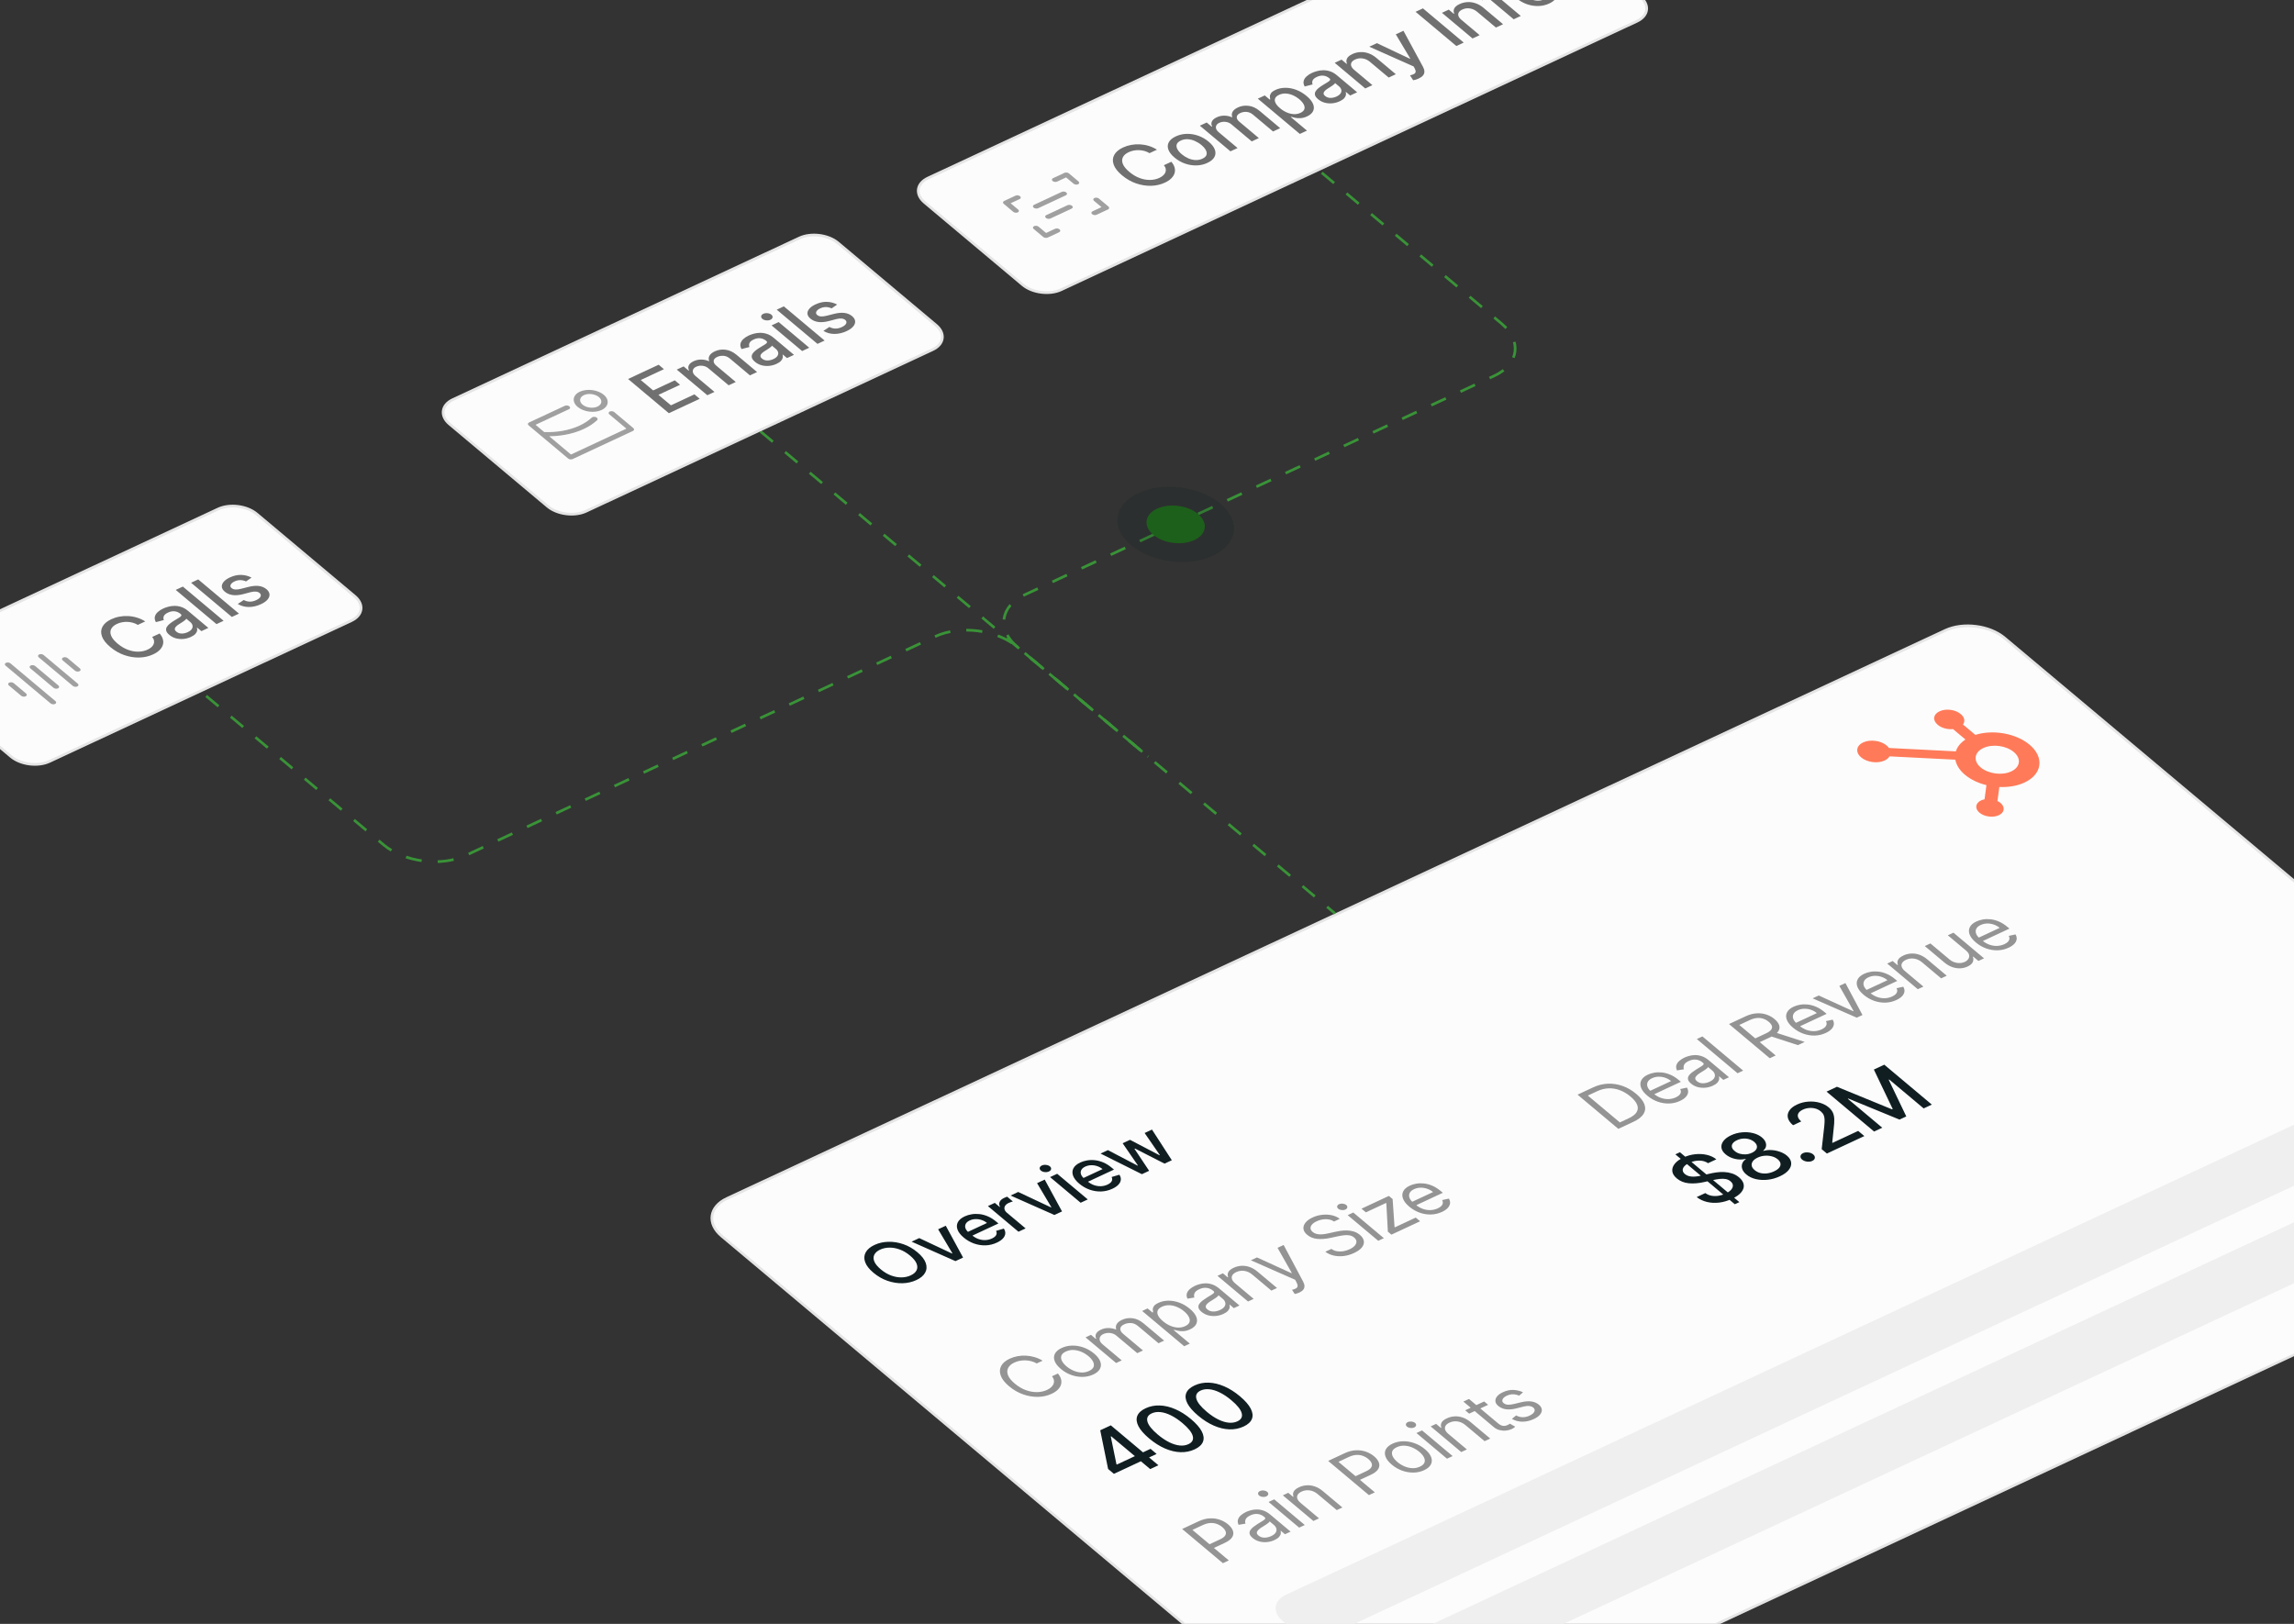
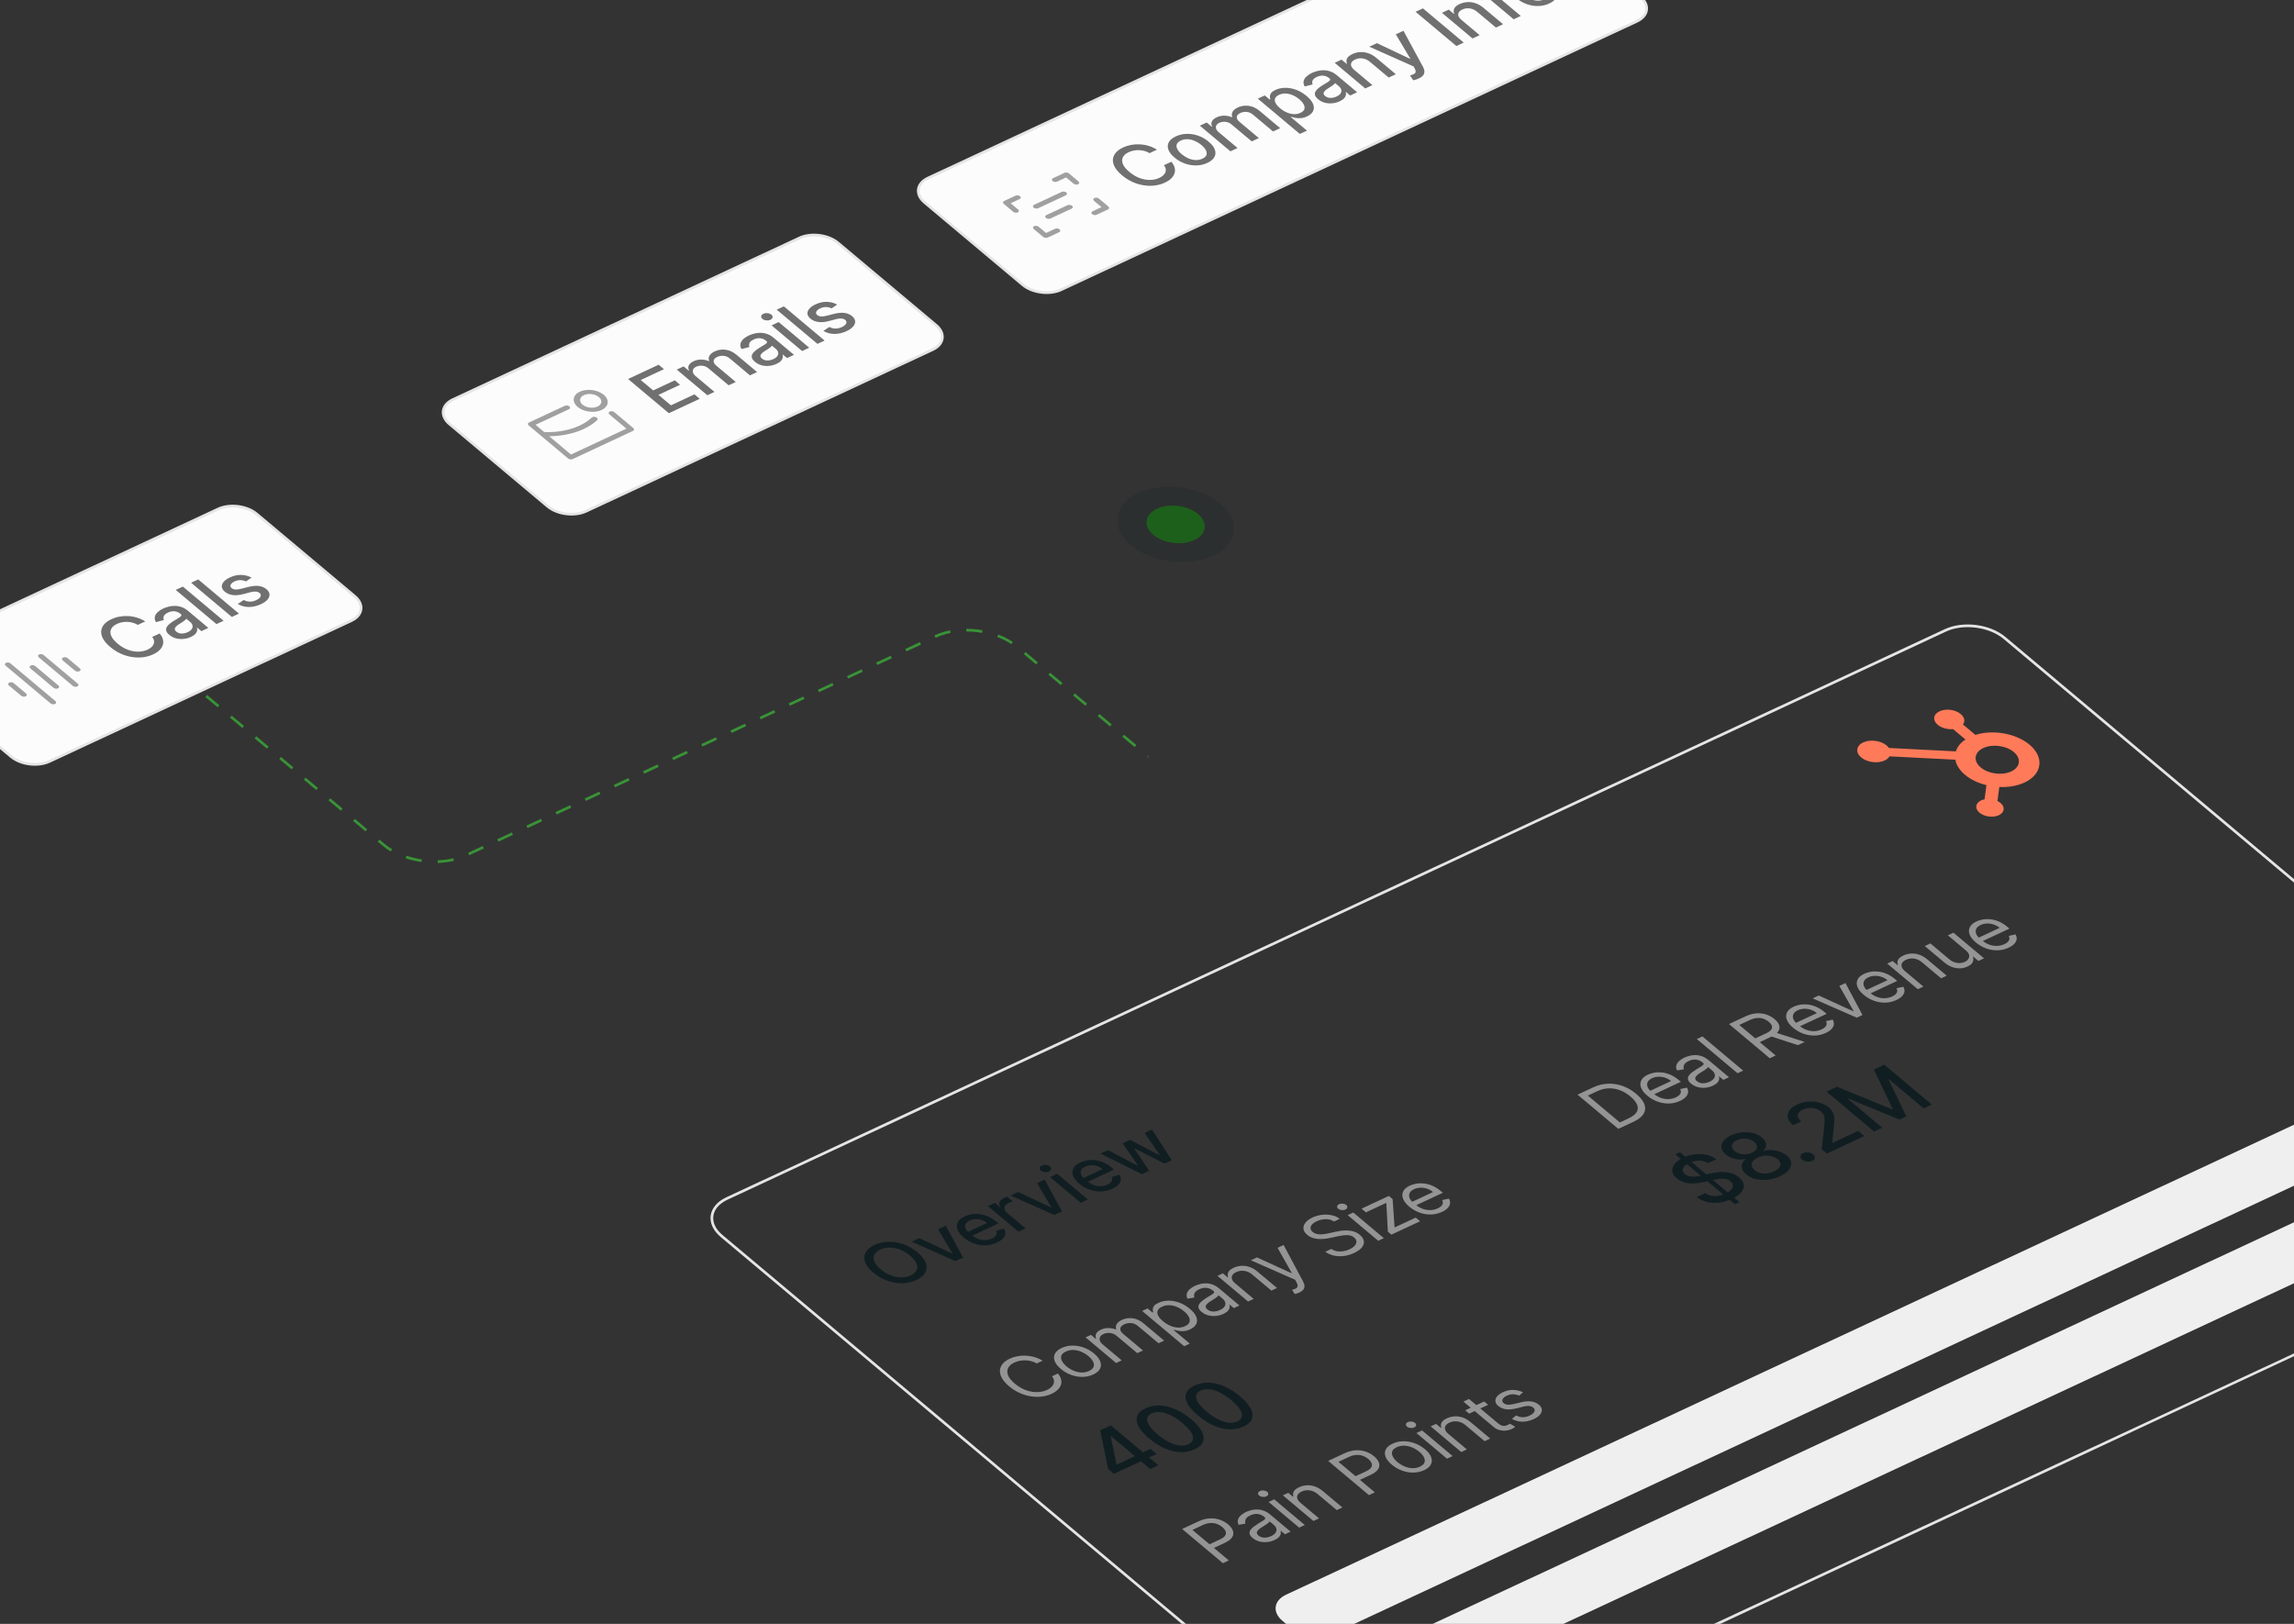
<svg xmlns="http://www.w3.org/2000/svg" width="428" height="303" viewBox="0 0 428 303" fill="none">
  <rect x="0" y="0" width="428" height="303" fill="#333333" stroke="none" />
  <g clip-path="url(#clip0_1257_1553)">
-     <path d="M362.967 117.617L135.62 223.63C132.308 225.174 131.867 228.309 134.634 230.631L251.407 328.615C254.175 330.937 259.103 331.568 262.415 330.023L489.761 224.01C493.073 222.465 493.514 219.331 490.747 217.009L373.974 119.025C371.207 116.703 366.279 116.072 362.967 117.617Z" fill="#FCFCFC" />
    <path d="M362.967 117.617L135.62 223.63C132.308 225.174 131.867 228.309 134.634 230.631L251.407 328.615C254.175 330.937 259.103 331.568 262.415 330.023L489.761 224.01C493.073 222.465 493.514 219.331 490.747 217.009L373.974 119.025C371.207 116.703 366.279 116.072 362.967 117.617Z" stroke="#E5E5E5" stroke-width="0.5" />
    <path d="M171.163 233.659C171.975 234.341 172.495 235.01 172.724 235.666C172.95 236.32 172.912 236.923 172.606 237.475C172.302 238.025 171.757 238.482 170.972 238.848C170.184 239.216 169.324 239.413 168.393 239.44C167.463 239.464 166.528 239.313 165.588 238.989C164.648 238.664 163.773 238.162 162.964 237.483C162.152 236.802 161.633 236.134 161.406 235.48C161.178 234.824 161.216 234.222 161.52 233.673C161.825 233.12 162.371 232.66 163.159 232.292C163.944 231.926 164.802 231.732 165.733 231.708C166.664 231.681 167.6 231.83 168.539 232.154C169.477 232.477 170.352 232.979 171.163 233.659ZM169.803 234.294C169.184 233.774 168.543 233.393 167.88 233.15C167.217 232.903 166.569 232.785 165.936 232.795C165.305 232.803 164.728 232.928 164.206 233.171C163.682 233.416 163.324 233.727 163.132 234.103C162.938 234.478 162.935 234.9 163.12 235.369C163.306 235.835 163.709 236.328 164.328 236.847C164.947 237.367 165.588 237.749 166.251 237.996C166.914 238.239 167.562 238.358 168.194 238.351C168.824 238.341 169.401 238.215 169.925 237.97C170.447 237.727 170.805 237.418 170.998 237.043C171.193 236.665 171.196 236.242 171.011 235.777C170.824 235.308 170.423 234.814 169.803 234.294ZM176.457 228.71L179.685 234.65L178.263 235.313L170.08 231.684L171.506 231.018L177.623 233.895L177.695 233.862L175.03 229.375L176.457 228.71ZM185.984 231.863C185.311 232.177 184.612 232.346 183.886 232.371C183.16 232.392 182.447 232.281 181.745 232.036C181.043 231.788 180.397 231.416 179.805 230.919C179.221 230.429 178.837 229.937 178.651 229.441C178.47 228.944 178.489 228.481 178.71 228.051C178.934 227.621 179.363 227.257 179.997 226.961C180.382 226.782 180.808 226.652 181.277 226.574C181.745 226.494 182.236 226.483 182.751 226.54C183.266 226.597 183.789 226.74 184.318 226.968C184.846 227.194 185.368 227.523 185.886 227.958L186.28 228.288L180.853 230.819L180.021 230.12L184.145 228.197C183.853 227.952 183.524 227.768 183.156 227.646C182.786 227.521 182.406 227.463 182.018 227.474C181.632 227.482 181.267 227.567 180.923 227.727C180.55 227.901 180.301 228.117 180.176 228.376C180.051 228.631 180.036 228.897 180.13 229.173C180.224 229.445 180.414 229.702 180.699 229.941L181.348 230.485C181.73 230.806 182.134 231.04 182.562 231.19C182.992 231.339 183.423 231.404 183.854 231.387C184.283 231.368 184.692 231.268 185.08 231.088C185.332 230.97 185.531 230.837 185.679 230.691C185.825 230.542 185.913 230.382 185.943 230.21C185.973 230.038 185.938 229.858 185.84 229.671L187.287 229.244C187.496 229.55 187.586 229.862 187.558 230.179C187.53 230.492 187.385 230.794 187.123 231.085C186.862 231.372 186.481 231.631 185.984 231.863ZM190.021 229.83L184.318 225.044L185.602 224.445L186.508 225.205L186.579 225.172C186.396 224.856 186.374 224.552 186.512 224.257C186.651 223.96 186.921 223.719 187.321 223.532C187.404 223.494 187.503 223.449 187.621 223.401C187.742 223.352 187.838 223.315 187.911 223.29L188.973 224.182C188.907 224.196 188.799 224.229 188.648 224.28C188.494 224.329 188.349 224.385 188.213 224.449C187.899 224.595 187.674 224.772 187.54 224.981C187.406 225.185 187.366 225.403 187.419 225.633C187.47 225.862 187.619 226.08 187.867 226.288L191.35 229.21L190.021 229.83ZM194.918 220.101L198.146 226.042L196.724 226.705L188.54 223.075L189.967 222.41L196.084 225.286L196.155 225.253L193.491 220.767L194.918 220.101ZM201.62 224.422L195.916 219.636L197.245 219.016L202.949 223.802L201.62 224.422ZM195.707 218.584C195.476 218.692 195.213 218.731 194.918 218.7C194.624 218.665 194.386 218.572 194.206 218.421C194.023 218.267 193.948 218.099 193.982 217.914C194.017 217.727 194.15 217.579 194.381 217.471C194.612 217.364 194.875 217.327 195.169 217.361C195.464 217.392 195.703 217.484 195.886 217.638C196.066 217.789 196.139 217.959 196.105 218.146C196.071 218.331 195.938 218.477 195.707 218.584ZM207.543 221.81C206.87 222.123 206.171 222.293 205.445 222.318C204.719 222.339 204.006 222.228 203.304 221.983C202.602 221.735 201.956 221.363 201.364 220.866C200.78 220.376 200.396 219.883 200.21 219.387C200.029 218.891 200.049 218.428 200.269 217.998C200.493 217.567 200.922 217.204 201.556 216.908C201.941 216.728 202.368 216.599 202.836 216.52C203.304 216.441 203.795 216.429 204.311 216.487C204.825 216.544 205.348 216.687 205.878 216.914C206.405 217.14 206.927 217.47 207.445 217.905L207.839 218.235L202.413 220.765L201.58 220.067L205.705 218.144C205.413 217.899 205.083 217.715 204.716 217.593C204.345 217.467 203.966 217.41 203.577 217.421C203.191 217.429 202.826 217.514 202.483 217.674C202.109 217.848 201.86 218.064 201.735 218.323C201.61 218.578 201.595 218.844 201.689 219.12C201.783 219.392 201.973 219.648 202.258 219.887L202.908 220.432C203.289 220.753 203.693 220.987 204.121 221.137C204.551 221.286 204.982 221.351 205.413 221.334C205.842 221.315 206.251 221.215 206.639 221.034C206.891 220.917 207.09 220.784 207.238 220.638C207.384 220.489 207.472 220.329 207.502 220.157C207.532 219.985 207.497 219.805 207.399 219.618L208.846 219.191C209.055 219.497 209.145 219.809 209.117 220.126C209.09 220.439 208.945 220.741 208.683 221.031C208.421 221.319 208.041 221.578 207.543 221.81ZM213.048 219.092L205.336 215.243L206.709 214.603L212.235 217.493L212.302 217.462L209.456 213.322L210.829 212.682L216.332 215.559L216.398 215.528L213.557 211.41L214.931 210.769L218.63 216.49L217.274 217.122L211.769 214.313L211.667 214.36L214.399 218.462L213.048 219.092Z" fill="#101E22" />
    <path fill-rule="evenodd" clip-rule="evenodd" d="M375.24 143.942C373.535 144.737 370.987 144.405 369.549 143.198C368.112 141.992 368.33 140.37 370.035 139.575C371.74 138.78 374.287 139.113 375.724 140.319C377.162 141.525 376.945 143.147 375.24 143.942ZM368.551 137.123L366.236 135.181C366.667 134.607 366.558 133.86 365.849 133.264L365.796 133.22C364.816 132.398 363.065 132.169 361.903 132.711L361.84 132.74C360.678 133.282 360.529 134.397 361.508 135.219L361.562 135.264C362.271 135.859 363.385 136.138 364.388 136.044L366.702 137.986C365.775 138.6 365.169 139.366 364.911 140.199L352.427 139.566C352.315 139.408 352.184 139.253 352.01 139.107C350.903 138.176 348.937 137.916 347.621 138.529C346.303 139.141 346.134 140.393 347.241 141.324C348.348 142.255 350.313 142.514 351.63 141.901C352.06 141.702 352.354 141.431 352.535 141.129L364.817 141.751C364.988 142.719 365.58 143.699 366.614 144.567C367.699 145.476 369.107 146.127 370.618 146.499L370.264 149.147C370.04 149.192 369.824 149.251 369.627 149.343C368.547 149.847 368.409 150.876 369.319 151.64C370.231 152.405 371.847 152.616 372.927 152.112C374.009 151.608 374.147 150.579 373.235 149.814C373.07 149.676 372.877 149.563 372.673 149.462L373.023 146.843C374.688 146.918 376.341 146.657 377.713 146.017C381.039 144.467 381.462 141.303 378.659 138.95C376.121 136.821 371.812 136.093 368.551 137.123Z" fill="#FF7A59" />
    <path d="M194.528 253.893L193.426 254.406C193.096 254.215 192.75 254.072 192.386 253.98C192.026 253.887 191.662 253.837 191.294 253.83C190.928 253.82 190.57 253.851 190.222 253.922C189.875 253.994 189.55 254.101 189.248 254.241C188.696 254.498 188.314 254.829 188.099 255.233C187.888 255.636 187.876 256.088 188.065 256.591C188.258 257.093 188.683 257.62 189.341 258.172C190 258.725 190.687 259.131 191.4 259.39C192.117 259.647 192.814 259.769 193.491 259.757C194.171 259.744 194.787 259.609 195.338 259.352C195.64 259.211 195.896 259.046 196.104 258.858C196.314 258.67 196.465 258.466 196.557 258.246C196.649 258.022 196.675 257.788 196.634 257.545C196.594 257.299 196.476 257.05 196.279 256.8L197.381 256.286C197.686 256.651 197.883 257.013 197.971 257.372C198.058 257.732 198.047 258.079 197.936 258.411C197.824 258.742 197.62 259.049 197.326 259.332C197.034 259.612 196.658 259.86 196.199 260.074C195.423 260.436 194.575 260.626 193.653 260.642C192.731 260.657 191.805 260.501 190.875 260.173C189.944 259.844 189.077 259.343 188.275 258.67C187.473 257.997 186.953 257.334 186.716 256.683C186.478 256.031 186.502 255.431 186.791 254.883C187.078 254.335 187.609 253.88 188.386 253.518C188.845 253.304 189.332 253.15 189.846 253.056C190.364 252.96 190.893 252.927 191.434 252.955C191.973 252.982 192.505 253.073 193.032 253.229C193.555 253.382 194.054 253.603 194.528 253.893ZM203.975 256.468C203.358 256.755 202.696 256.905 201.985 256.916C201.278 256.926 200.574 256.807 199.872 256.559C199.174 256.309 198.53 255.937 197.94 255.442C197.347 254.944 196.957 254.448 196.772 253.957C196.589 253.463 196.606 253.006 196.823 252.585C197.044 252.162 197.461 251.807 198.078 251.52C198.694 251.232 199.356 251.084 200.063 251.074C200.773 251.063 201.479 251.183 202.18 251.435C202.883 251.685 203.533 252.06 204.127 252.558C204.716 253.052 205.1 253.545 205.281 254.037C205.464 254.527 205.445 254.983 205.225 255.405C205.008 255.827 204.591 256.181 203.975 256.468ZM203.188 255.808C203.656 255.589 203.941 255.326 204.043 255.017C204.144 254.707 204.104 254.382 203.922 254.04C203.741 253.698 203.459 253.367 203.078 253.047C202.697 252.727 202.269 252.463 201.794 252.254C201.321 252.046 200.83 251.927 200.325 251.897C199.82 251.868 199.334 251.962 198.865 252.181C198.397 252.399 198.113 252.663 198.014 252.975C197.915 253.286 197.958 253.614 198.141 253.957C198.326 254.302 198.608 254.634 198.989 254.953C199.371 255.274 199.797 255.537 200.269 255.743C200.741 255.95 201.229 256.067 201.732 256.094C202.234 256.121 202.72 256.026 203.188 255.808ZM208.237 254.325L202.534 249.54L203.547 249.067L204.438 249.814L204.527 249.773C204.365 249.451 204.358 249.146 204.506 248.857C204.652 248.565 204.947 248.316 205.392 248.109C205.842 247.899 206.302 247.796 206.772 247.8C207.244 247.801 207.715 247.889 208.188 248.065L208.259 248.032C208.14 247.704 208.168 247.385 208.345 247.077C208.518 246.766 208.849 246.497 209.338 246.269C209.949 245.984 210.608 245.886 211.315 245.973C212.021 246.058 212.708 246.381 213.379 246.944L217.197 250.148L216.148 250.637L212.33 247.433C211.909 247.08 211.471 246.892 211.015 246.869C210.558 246.846 210.144 246.922 209.771 247.096C209.291 247.319 209.04 247.594 209.018 247.921C208.995 248.245 209.168 248.562 209.537 248.872L213.25 251.988L212.184 252.485L208.277 249.207C207.953 248.935 207.565 248.775 207.116 248.726C206.664 248.675 206.239 248.742 205.842 248.928C205.569 249.055 205.375 249.224 205.26 249.437C205.147 249.648 205.125 249.877 205.195 250.125C205.266 250.37 205.441 250.61 205.721 250.845L209.286 253.836L208.237 254.325ZM220.941 251.195L213.098 244.614L214.111 244.141L215.016 244.901L215.141 244.843C215.119 244.724 215.1 244.568 215.083 244.376C215.066 244.18 215.126 243.972 215.262 243.749C215.399 243.524 215.689 243.307 216.134 243.1C216.708 242.832 217.335 242.697 218.014 242.694C218.692 242.691 219.375 242.817 220.062 243.072C220.748 243.327 221.391 243.706 221.99 244.209C222.595 244.716 222.995 245.212 223.192 245.699C223.387 246.184 223.388 246.629 223.195 247.035C223 247.44 222.617 247.775 222.049 248.04C221.61 248.244 221.199 248.358 220.814 248.379C220.427 248.398 220.083 248.375 219.785 248.31C219.484 248.244 219.244 248.185 219.062 248.133L218.973 248.175L221.989 250.706L220.941 251.195ZM216.98 246.525C217.412 246.887 217.867 247.171 218.347 247.377C218.825 247.581 219.302 247.693 219.778 247.713C220.252 247.731 220.699 247.642 221.119 247.446C221.558 247.242 221.827 246.99 221.928 246.691C222.028 246.389 221.988 246.065 221.807 245.719C221.626 245.37 221.333 245.026 220.926 244.685C220.526 244.349 220.09 244.08 219.62 243.879C219.151 243.675 218.674 243.563 218.189 243.543C217.705 243.52 217.241 243.612 216.797 243.819C216.37 244.018 216.102 244.261 215.993 244.548C215.88 244.833 215.911 245.145 216.085 245.484C216.256 245.821 216.555 246.169 216.98 246.525ZM228.257 245.164C227.824 245.366 227.363 245.492 226.875 245.543C226.384 245.591 225.904 245.554 225.437 245.433C224.968 245.309 224.547 245.091 224.175 244.78C223.849 244.506 223.661 244.247 223.612 244.005C223.56 243.761 223.606 243.53 223.747 243.312C223.889 243.095 224.086 242.889 224.34 242.696C224.595 242.5 224.863 242.313 225.146 242.136C225.516 241.906 225.818 241.72 226.054 241.582C226.29 241.439 226.439 241.317 226.5 241.214C226.565 241.109 226.526 240.998 226.385 240.879L226.356 240.854C225.99 240.547 225.585 240.364 225.142 240.306C224.702 240.246 224.241 240.329 223.758 240.554C223.257 240.787 222.956 241.047 222.854 241.333C222.753 241.62 222.749 241.877 222.841 242.105L221.548 242.32C221.38 241.947 221.347 241.61 221.45 241.309C221.554 241.006 221.744 240.74 222.02 240.511C222.296 240.279 222.605 240.082 222.949 239.922C223.168 239.82 223.443 239.721 223.772 239.626C224.101 239.527 224.466 239.472 224.867 239.46C225.27 239.446 225.696 239.512 226.143 239.655C226.591 239.798 227.041 240.06 227.494 240.441L231.252 243.594L230.203 244.083L229.431 243.435L229.378 243.46C229.43 243.597 229.444 243.763 229.42 243.959C229.395 244.155 229.293 244.358 229.117 244.57C228.941 244.782 228.654 244.979 228.257 245.164ZM227.63 244.43C228.044 244.236 228.326 244.016 228.475 243.769C228.625 243.521 228.666 243.273 228.596 243.024C228.528 242.774 228.376 242.549 228.139 242.35L227.336 241.677C227.336 241.735 227.279 241.815 227.166 241.917C227.052 242.015 226.911 242.121 226.742 242.235C226.575 242.346 226.409 242.452 226.245 242.554C226.082 242.653 225.95 242.734 225.85 242.797C225.607 242.949 225.401 243.108 225.23 243.275C225.06 243.438 224.968 243.608 224.955 243.786C224.941 243.961 225.046 244.141 225.269 244.328C225.574 244.584 225.939 244.714 226.364 244.719C226.79 244.721 227.212 244.624 227.63 244.43ZM230.47 239.478L233.902 242.358L232.853 242.847L227.15 238.061L228.163 237.589L229.054 238.336L229.142 238.294C229.013 237.977 229.023 237.669 229.173 237.369C229.321 237.068 229.652 236.796 230.168 236.556C230.63 236.34 231.114 236.218 231.619 236.19C232.122 236.159 232.629 236.233 233.141 236.411C233.65 236.587 234.148 236.879 234.633 237.286L238.257 240.327L237.208 240.816L233.643 237.825C233.195 237.449 232.707 237.22 232.178 237.14C231.648 237.059 231.139 237.131 230.653 237.358C230.319 237.514 230.08 237.704 229.938 237.929C229.798 238.152 229.769 238.397 229.851 238.663C229.932 238.928 230.139 239.2 230.47 239.478ZM242.431 241.173C242.254 241.256 242.082 241.319 241.918 241.364C241.756 241.41 241.638 241.436 241.562 241.442L241.057 240.67C241.366 240.596 241.611 240.508 241.792 240.405C241.972 240.301 242.073 240.159 242.093 239.979C242.118 239.799 242.05 239.557 241.887 239.254L241.637 238.79L233.38 235.156L234.517 234.625L240.946 237.56L241.017 237.527L238.357 232.835L239.495 232.305L243.133 239.14C243.297 239.448 243.379 239.727 243.38 239.979C243.382 240.233 243.304 240.459 243.143 240.657C242.986 240.853 242.748 241.026 242.431 241.173ZM248.892 227.922C248.463 227.631 247.955 227.487 247.367 227.489C246.779 227.491 246.211 227.621 245.66 227.878C245.257 228.066 244.958 228.276 244.765 228.508C244.575 228.739 244.49 228.974 244.512 229.213C244.537 229.45 244.671 229.67 244.914 229.874C245.117 230.045 245.349 230.164 245.611 230.233C245.872 230.298 246.143 230.328 246.424 230.324C246.702 230.317 246.972 230.292 247.235 230.25C247.497 230.207 247.73 230.161 247.936 230.113L249.068 229.856C249.357 229.79 249.692 229.727 250.074 229.668C250.46 229.609 250.865 229.583 251.29 229.591C251.715 229.597 252.138 229.661 252.558 229.785C252.977 229.909 253.366 230.121 253.723 230.42C254.133 230.765 254.375 231.136 254.45 231.535C254.527 231.933 254.417 232.327 254.121 232.721C253.827 233.113 253.331 233.472 252.632 233.798C251.98 234.102 251.329 234.292 250.675 234.367C250.025 234.44 249.407 234.409 248.82 234.272C248.236 234.134 247.718 233.898 247.267 233.566L248.405 233.036C248.722 233.263 249.074 233.408 249.464 233.472C249.854 233.533 250.25 233.529 250.653 233.46C251.057 233.389 251.439 233.269 251.801 233.1C252.221 232.904 252.542 232.681 252.763 232.429C252.981 232.175 253.086 231.916 253.076 231.653C253.063 231.387 252.918 231.138 252.641 230.905C252.389 230.693 252.098 230.56 251.771 230.506C251.443 230.451 251.093 230.448 250.718 230.493C250.343 230.538 249.959 230.604 249.565 230.691L248.178 230.989C247.296 231.177 246.489 231.235 245.757 231.162C245.026 231.09 244.404 230.839 243.891 230.409C243.465 230.051 243.232 229.676 243.19 229.281C243.15 228.883 243.276 228.502 243.568 228.136C243.861 227.767 244.297 227.446 244.878 227.176C245.464 226.902 246.074 226.733 246.706 226.668C247.336 226.6 247.935 226.632 248.503 226.76C249.075 226.888 249.56 227.109 249.959 227.425L248.892 227.922ZM257.144 231.52L251.441 226.734L252.489 226.245L258.193 231.031L257.144 231.52ZM251.023 225.688C250.819 225.783 250.584 225.816 250.319 225.787C250.058 225.758 249.845 225.674 249.682 225.537C249.518 225.4 249.451 225.249 249.48 225.083C249.512 224.917 249.63 224.786 249.834 224.69C250.039 224.595 250.272 224.562 250.533 224.592C250.798 224.621 251.011 224.703 251.175 224.841C251.338 224.978 251.405 225.13 251.372 225.296C251.344 225.462 251.228 225.592 251.023 225.688ZM259.605 230.372L258.937 229.811L258.653 224.514L258.594 224.464L254.843 226.213L254.026 225.528L259.128 223.149L259.826 223.735L260.186 228.957L260.246 229.007L264.139 227.191L264.956 227.877L259.605 230.372ZM269.044 226.126C268.386 226.433 267.697 226.595 266.978 226.614C266.259 226.63 265.551 226.513 264.856 226.266C264.16 226.015 263.52 225.645 262.935 225.154C262.351 224.664 261.964 224.173 261.773 223.68C261.582 223.183 261.592 222.724 261.801 222.3C262.011 221.872 262.424 221.515 263.04 221.227C263.395 221.062 263.796 220.94 264.243 220.861C264.687 220.782 265.164 220.771 265.671 220.825C266.177 220.877 266.695 221.017 267.227 221.243C267.76 221.47 268.293 221.806 268.825 222.253L269.196 222.564L263.935 225.018L263.178 224.382L267.372 222.426C267.051 222.157 266.686 221.951 266.28 221.811C265.876 221.669 265.46 221.604 265.033 221.612C264.609 221.619 264.207 221.712 263.828 221.888C263.41 222.083 263.134 222.324 263.003 222.612C262.872 222.896 262.862 223.192 262.974 223.498C263.086 223.804 263.298 224.09 263.613 224.354L264.118 224.778C264.548 225.139 265.003 225.404 265.48 225.572C265.958 225.738 266.435 225.811 266.911 225.793C267.384 225.772 267.833 225.663 268.257 225.465C268.532 225.337 268.749 225.194 268.907 225.036C269.065 224.875 269.161 224.702 269.192 224.515C269.221 224.328 269.181 224.129 269.072 223.922L270.323 223.649C270.503 223.939 270.577 224.235 270.542 224.535C270.506 224.833 270.363 225.12 270.114 225.394C269.863 225.667 269.506 225.91 269.044 226.126Z" fill="#949494" />
    <path d="M207.825 275.007L206.742 274.098L205.274 266.877L206.296 266.4L207.89 267.738L207.242 268.041L208.301 273.213L208.371 273.272L214.66 270.339L215.794 271.291L207.825 275.007ZM214.593 274.114L212.531 272.384L212.047 271.964L205.73 266.664L207.25 265.955L216.123 273.401L214.593 274.114ZM222.886 270.439C222.065 270.819 221.184 270.994 220.245 270.964C219.307 270.934 218.34 270.703 217.349 270.273C216.356 269.841 215.378 269.221 214.413 268.412C213.451 267.605 212.783 266.843 212.409 266.128C212.039 265.411 211.965 264.767 212.187 264.196C212.413 263.623 212.933 263.147 213.745 262.768C214.557 262.39 215.434 262.216 216.376 262.248C217.315 262.278 218.279 262.507 219.268 262.936C220.258 263.36 221.234 263.976 222.196 264.783C223.163 265.595 223.835 266.36 224.212 267.078C224.586 267.793 224.663 268.437 224.444 269.012C224.222 269.583 223.702 270.059 222.886 270.439ZM221.73 269.469C222.449 269.133 222.717 268.625 222.535 267.944C222.357 267.263 221.713 266.456 220.604 265.525C219.867 264.907 219.152 264.429 218.456 264.089C217.763 263.746 217.111 263.544 216.502 263.485C215.894 263.421 215.354 263.5 214.881 263.721C214.165 264.055 213.898 264.564 214.079 265.248C214.26 265.933 214.903 266.74 216.005 267.67C216.745 268.291 217.461 268.772 218.156 269.116C218.851 269.455 219.501 269.656 220.106 269.716C220.708 269.775 221.25 269.693 221.73 269.469ZM232.019 266.18C231.197 266.56 230.317 266.735 229.378 266.705C228.439 266.676 227.473 266.445 226.481 266.014C225.489 265.583 224.51 264.963 223.546 264.153C222.584 263.346 221.916 262.585 221.542 261.87C221.172 261.153 221.097 260.508 221.32 259.937C221.546 259.364 222.065 258.889 222.878 258.51C223.69 258.131 224.567 257.958 225.508 257.99C226.447 258.019 227.412 258.249 228.401 258.677C229.391 259.102 230.366 259.717 231.328 260.524C232.295 261.336 232.968 262.101 233.345 262.819C233.719 263.534 233.796 264.179 233.577 264.753C233.354 265.324 232.835 265.8 232.019 266.18ZM230.863 265.21C231.582 264.875 231.85 264.366 231.668 263.686C231.49 263.004 230.846 262.198 229.736 261.267C229 260.649 228.284 260.17 227.589 259.83C226.895 259.487 226.244 259.286 225.635 259.226C225.027 259.163 224.487 259.242 224.013 259.463C223.298 259.796 223.03 260.305 223.212 260.99C223.393 261.674 224.035 262.482 225.138 263.411C225.877 264.032 226.594 264.514 227.289 264.857C227.983 265.197 228.634 265.397 229.238 265.458C229.84 265.516 230.382 265.434 230.863 265.21Z" fill="#101E22" />
    <path d="M304.744 209.324L301.936 210.633L294.331 204.252L297.263 202.884C298.146 202.473 299.053 202.248 299.987 202.21C300.916 202.171 301.833 202.311 302.735 202.631C303.634 202.948 304.477 203.437 305.264 204.098C306.056 204.762 306.569 205.414 306.803 206.051C307.035 206.687 306.982 207.284 306.643 207.842C306.301 208.399 305.668 208.893 304.744 209.324ZM302.221 209.433L303.856 208.671C304.608 208.32 305.11 207.928 305.363 207.494C305.614 207.059 305.639 206.597 305.434 206.108C305.229 205.619 304.816 205.115 304.197 204.595C303.583 204.08 302.934 203.693 302.252 203.433C301.566 203.17 300.865 203.051 300.152 203.074C299.435 203.095 298.72 203.271 298.009 203.603L296.249 204.423L302.221 209.433ZM313.456 205.416C312.798 205.723 312.109 205.886 311.391 205.905C310.671 205.921 309.963 205.804 309.268 205.557C308.572 205.306 307.933 204.935 307.348 204.444C306.764 203.954 306.376 203.463 306.185 202.971C305.994 202.474 306.004 202.014 306.213 201.59C306.423 201.162 306.836 200.805 307.451 200.518C307.807 200.352 308.208 200.23 308.654 200.152C309.1 200.073 309.576 200.061 310.083 200.115C310.589 200.168 311.107 200.307 311.639 200.533C312.172 200.76 312.705 201.097 313.237 201.543L313.608 201.855L308.347 204.308L307.59 203.673L311.784 201.717C311.463 201.447 311.098 201.242 310.692 201.101C310.288 200.96 309.872 200.894 309.446 200.902C309.021 200.91 308.619 201.002 308.239 201.179C307.822 201.374 307.546 201.615 307.415 201.902C307.284 202.187 307.274 202.482 307.386 202.788C307.497 203.095 307.71 203.38 308.025 203.644L308.53 204.068C308.961 204.429 309.415 204.694 309.892 204.863C310.37 205.028 310.847 205.101 311.323 205.083C311.797 205.062 312.246 204.953 312.669 204.756C312.944 204.627 313.161 204.484 313.319 204.326C313.477 204.165 313.573 203.992 313.604 203.806C313.633 203.618 313.593 203.419 313.484 203.212L314.735 202.939C314.915 203.23 314.989 203.525 314.954 203.825C314.918 204.123 314.776 204.411 314.526 204.685C314.275 204.957 313.918 205.201 313.456 205.416ZM319.588 202.576C319.155 202.778 318.695 202.904 318.207 202.954C317.716 203.002 317.236 202.965 316.769 202.844C316.299 202.721 315.878 202.503 315.507 202.191C315.18 201.917 314.992 201.659 314.944 201.416C314.891 201.172 314.938 200.942 315.078 200.723C315.22 200.506 315.418 200.3 315.672 200.108C315.926 199.912 316.195 199.725 316.478 199.548C316.848 199.317 317.15 199.132 317.386 198.993C317.621 198.851 317.771 198.728 317.832 198.625C317.897 198.521 317.858 198.409 317.717 198.291L317.687 198.266C317.321 197.959 316.916 197.776 316.473 197.717C316.033 197.657 315.572 197.74 315.09 197.965C314.588 198.199 314.287 198.459 314.186 198.745C314.085 199.031 314.081 199.289 314.173 199.517L312.88 199.731C312.712 199.358 312.678 199.021 312.781 198.721C312.885 198.418 313.076 198.151 313.351 197.923C313.628 197.69 313.937 197.494 314.281 197.333C314.5 197.231 314.774 197.133 315.103 197.037C315.433 196.938 315.797 196.883 316.199 196.871C316.601 196.858 317.027 196.923 317.474 197.066C317.922 197.21 318.373 197.472 318.826 197.852L322.583 201.005L321.534 201.494L320.762 200.846L320.709 200.871C320.762 201.008 320.775 201.175 320.751 201.371C320.726 201.566 320.624 201.77 320.449 201.981C320.273 202.193 319.986 202.391 319.588 202.576ZM318.961 201.841C319.376 201.648 319.657 201.428 319.806 201.181C319.957 200.932 319.998 200.684 319.928 200.436C319.859 200.186 319.707 199.961 319.47 199.762L318.667 199.089C318.668 199.146 318.611 199.226 318.497 199.328C318.384 199.427 318.242 199.532 318.074 199.646C317.907 199.757 317.741 199.863 317.577 199.965C317.413 200.065 317.282 200.145 317.182 200.208C316.938 200.36 316.732 200.52 316.562 200.686C316.392 200.849 316.299 201.02 316.286 201.198C316.273 201.372 316.377 201.552 316.601 201.739C316.906 201.995 317.27 202.126 317.695 202.131C318.122 202.132 318.544 202.036 318.961 201.841ZM317.628 193.388L325.233 199.769L324.185 200.258L316.58 193.877L317.628 193.388ZM330.191 197.458L322.586 191.076L325.661 189.643C326.372 189.311 327.057 189.123 327.716 189.081C328.373 189.036 328.987 189.111 329.557 189.303C330.128 189.496 330.638 189.781 331.086 190.157C331.534 190.533 331.822 190.917 331.949 191.31C332.076 191.703 332.012 192.089 331.757 192.466C331.5 192.842 331.019 193.194 330.313 193.523L327.824 194.683L326.992 193.985L329.445 192.841C329.931 192.615 330.263 192.382 330.44 192.145C330.62 191.905 330.669 191.663 330.585 191.418C330.5 191.17 330.306 190.917 330.002 190.662C329.697 190.406 329.363 190.215 329 190.088C328.635 189.96 328.242 189.914 327.818 189.95C327.393 189.984 326.934 190.115 326.442 190.344L324.504 191.248L331.293 196.944L330.191 197.458ZM331.059 192.593L336.714 194.416L335.435 195.012L329.814 193.174L331.059 192.593ZM340.648 192.736C339.99 193.043 339.301 193.206 338.582 193.225C337.863 193.241 337.155 193.124 336.459 192.877C335.764 192.626 335.124 192.255 334.54 191.765C333.956 191.275 333.568 190.783 333.377 190.291C333.186 189.794 333.196 189.334 333.406 188.91C333.615 188.483 334.028 188.125 334.644 187.838C335 187.672 335.4 187.55 335.847 187.472C336.291 187.393 336.769 187.381 337.275 187.436C337.781 187.488 338.299 187.627 338.831 187.853C339.364 188.08 339.897 188.417 340.429 188.864L340.8 189.175L335.539 191.628L334.782 190.993L338.976 189.037C338.655 188.767 338.291 188.561 337.884 188.421C337.48 188.28 337.065 188.214 336.637 188.222C336.213 188.23 335.811 188.322 335.432 188.499C335.014 188.694 334.739 188.934 334.607 189.222C334.476 189.507 334.466 189.802 334.578 190.109C334.69 190.415 334.903 190.7 335.218 190.964L335.723 191.388C336.154 191.749 336.607 192.014 337.084 192.183C337.563 192.348 338.04 192.421 338.515 192.403C338.988 192.383 339.437 192.273 339.861 192.076C340.136 191.948 340.353 191.804 340.511 191.647C340.669 191.485 340.765 191.312 340.796 191.126C340.825 190.938 340.785 190.74 340.676 190.532L341.927 190.259C342.107 190.549 342.181 190.845 342.146 191.146C342.11 191.443 341.968 191.73 341.718 192.005C341.467 192.277 341.11 192.521 340.648 192.736ZM344.309 183.429L347.488 189.392L346.422 189.889L338.193 186.281L339.331 185.75L345.76 188.685L345.831 188.652L343.171 183.96L344.309 183.429ZM353.819 186.594C353.162 186.901 352.474 187.064 351.754 187.083C351.036 187.098 350.327 186.982 349.632 186.735C348.936 186.484 348.296 186.113 347.711 185.623C347.127 185.133 346.74 184.641 346.55 184.148C346.359 183.652 346.369 183.192 346.577 182.768C346.787 182.341 347.2 181.983 347.816 181.696C348.172 181.53 348.573 181.408 349.018 181.33C349.464 181.25 349.94 181.239 350.448 181.293C350.953 181.345 351.471 181.485 352.004 181.711C352.537 181.938 353.069 182.274 353.602 182.721L353.973 183.033L348.711 185.486L347.953 184.851L352.149 182.895C351.827 182.625 351.463 182.419 351.055 182.279C350.652 182.138 350.237 182.072 349.809 182.08C349.385 182.088 348.983 182.18 348.604 182.357C348.187 182.551 347.911 182.792 347.779 183.08C347.648 183.364 347.639 183.66 347.749 183.967C347.861 184.273 348.075 184.558 348.389 184.822L348.895 185.246C349.325 185.607 349.779 185.872 350.257 186.041C350.734 186.206 351.211 186.279 351.688 186.261C352.161 186.24 352.609 186.131 353.032 185.934C353.309 185.805 353.525 185.662 353.682 185.505C353.841 185.343 353.936 185.17 353.968 184.983C353.998 184.796 353.957 184.597 353.848 184.39L355.099 184.117C355.279 184.407 355.352 184.703 355.319 185.003C355.282 185.302 355.14 185.588 354.891 185.863C354.639 186.135 354.282 186.378 353.819 186.594ZM355.427 181.21L358.859 184.09L357.811 184.578L352.107 179.792L353.12 179.32L354.01 180.068L354.099 180.026C353.97 179.709 353.981 179.4 354.13 179.101C354.279 178.799 354.609 178.528 355.124 178.288C355.587 178.072 356.07 177.95 356.576 177.921C357.078 177.891 357.586 177.964 358.097 178.143C358.607 178.319 359.104 178.61 359.59 179.018L363.214 182.059L362.166 182.548L358.601 179.556C358.153 179.18 357.664 178.952 357.135 178.872C356.605 178.791 356.097 178.863 355.611 179.089C355.276 179.245 355.037 179.435 354.895 179.661C354.755 179.884 354.726 180.129 354.808 180.394C354.89 180.66 355.096 180.932 355.427 181.21ZM366.788 177.348L363.416 174.519L364.465 174.03L370.169 178.816L369.12 179.305L368.154 178.495L368.083 178.528C368.212 178.845 368.21 179.168 368.076 179.496C367.938 179.822 367.612 180.105 367.097 180.345C366.67 180.544 366.213 180.656 365.725 180.68C365.235 180.701 364.736 180.623 364.23 180.446C363.721 180.266 363.223 179.973 362.739 179.566L359.114 176.525L360.163 176.036L363.728 179.027C364.144 179.376 364.614 179.589 365.141 179.668C365.67 179.744 366.152 179.681 366.588 179.477C366.849 179.356 367.058 179.186 367.216 178.966C367.377 178.745 367.434 178.496 367.388 178.217C367.345 177.937 367.144 177.647 366.788 177.348ZM374.757 176.831C374.099 177.138 373.411 177.301 372.692 177.32C371.972 177.335 371.265 177.218 370.569 176.972C369.873 176.72 369.234 176.35 368.649 175.859C368.065 175.369 367.677 174.878 367.486 174.385C367.296 173.888 367.305 173.429 367.515 173.005C367.725 172.577 368.137 172.22 368.754 171.932C369.109 171.766 369.509 171.645 369.956 171.566C370.401 171.487 370.878 171.475 371.385 171.53C371.89 171.582 372.408 171.722 372.94 171.948C373.474 172.175 374.006 172.511 374.538 172.958L374.91 173.27L369.648 175.723L368.891 175.088L373.087 173.131C372.765 172.861 372.4 172.656 371.993 172.516C371.589 172.374 371.175 172.308 370.747 172.317C370.323 172.325 369.92 172.417 369.541 172.593C369.123 172.788 368.849 173.029 368.717 173.317C368.585 173.601 368.575 173.897 368.687 174.203C368.799 174.509 369.012 174.794 369.327 175.058L369.832 175.482C370.263 175.844 370.717 176.109 371.194 176.278C371.672 176.442 372.149 176.516 372.624 176.498C373.098 176.477 373.547 176.368 373.97 176.171C374.246 176.042 374.463 175.899 374.62 175.741C374.778 175.58 374.874 175.407 374.905 175.221C374.934 175.033 374.894 174.834 374.785 174.627L376.036 174.354C376.217 174.644 376.29 174.94 376.256 175.24C376.22 175.538 376.078 175.825 375.828 176.1C375.576 176.372 375.219 176.615 374.757 176.831Z" fill="#949494" />
    <path d="M323.669 224.699L312.577 215.392L313.428 214.995L324.52 224.302L323.669 224.699ZM318.678 217.038C318.212 216.72 317.667 216.56 317.041 216.557C316.411 216.553 315.792 216.693 315.184 216.976C314.748 217.179 314.43 217.404 314.227 217.649C314.022 217.892 313.93 218.138 313.953 218.387C313.977 218.633 314.115 218.86 314.367 219.072C314.578 219.249 314.818 219.374 315.088 219.447C315.363 219.519 315.647 219.554 315.946 219.551C316.244 219.544 316.539 219.517 316.834 219.47C317.125 219.421 317.395 219.367 317.646 219.307L318.908 219.012C319.317 218.912 319.758 218.829 320.233 218.762C320.706 218.695 321.193 218.672 321.691 218.694C322.189 218.714 322.674 218.801 323.146 218.954C323.622 219.105 324.06 219.348 324.458 219.682C324.961 220.104 325.251 220.551 325.33 221.023C325.412 221.494 325.273 221.96 324.91 222.423C324.551 222.885 323.957 223.309 323.127 223.696C322.333 224.066 321.539 224.299 320.747 224.393C319.956 224.486 319.203 224.447 318.487 224.276C317.769 224.102 317.125 223.799 316.556 223.366L318.164 222.617C318.516 222.871 318.907 223.038 319.339 223.116C319.771 223.189 320.209 223.19 320.656 223.118C321.103 223.041 321.532 222.907 321.943 222.716C322.396 222.505 322.74 222.267 322.974 222.003C323.208 221.735 323.32 221.464 323.311 221.19C323.299 220.913 323.147 220.654 322.858 220.411C322.596 220.191 322.291 220.052 321.943 219.994C321.6 219.936 321.22 219.932 320.807 219.982C320.396 220.03 319.959 220.107 319.495 220.215L317.954 220.56C316.911 220.794 315.952 220.869 315.078 220.786C314.209 220.702 313.465 220.401 312.847 219.882C312.336 219.453 312.055 219.001 312.006 218.526C311.957 218.052 312.11 217.594 312.466 217.153C312.82 216.709 313.352 216.321 314.064 215.989C314.783 215.654 315.522 215.447 316.283 215.367C317.047 215.286 317.772 215.327 318.46 215.488C319.145 215.648 319.732 215.924 320.223 216.318L318.678 217.038ZM332.097 219.479C331.353 219.826 330.59 220.043 329.805 220.129C329.025 220.214 328.287 220.174 327.59 220.009C326.892 219.844 326.306 219.559 325.83 219.156C325.452 218.842 325.198 218.51 325.069 218.158C324.942 217.803 324.935 217.461 325.049 217.133C325.16 216.802 325.387 216.518 325.731 216.283L325.68 216.24C325.043 216.397 324.382 216.395 323.697 216.236C323.013 216.076 322.434 215.795 321.961 215.394C321.504 215.015 321.243 214.609 321.178 214.175C321.113 213.738 321.235 213.314 321.541 212.904C321.849 212.493 322.328 212.135 322.982 211.83C323.627 211.529 324.309 211.347 325.025 211.285C325.742 211.218 326.426 211.266 327.077 211.43C327.727 211.592 328.278 211.86 328.732 212.236C329.205 212.638 329.465 213.068 329.51 213.525C329.555 213.983 329.374 214.377 328.967 214.707L329.018 214.75C329.473 214.613 329.967 214.56 330.499 214.592C331.03 214.618 331.551 214.721 332.058 214.899C332.567 215.073 333.01 215.317 333.39 215.63C333.865 216.035 334.131 216.468 334.184 216.934C334.238 217.399 334.088 217.853 333.731 218.299C333.378 218.743 332.832 219.136 332.097 219.479ZM331.001 218.559C331.439 218.355 331.759 218.127 331.959 217.876C332.156 217.621 332.233 217.361 332.19 217.094C332.144 216.826 331.973 216.565 331.68 216.314C331.367 216.056 330.998 215.872 330.57 215.762C330.147 215.651 329.707 215.613 329.249 215.649C328.792 215.685 328.356 215.799 327.942 215.993C327.523 216.188 327.219 216.418 327.031 216.683C326.842 216.949 326.773 217.225 326.822 217.51C326.872 217.796 327.053 218.068 327.366 218.326C327.66 218.577 328.005 218.756 328.4 218.862C328.796 218.964 329.218 218.991 329.668 218.944C330.114 218.894 330.557 218.766 331.001 218.559ZM326.872 215.095C327.224 214.93 327.479 214.735 327.632 214.509C327.787 214.282 327.837 214.044 327.782 213.794C327.729 213.543 327.564 213.299 327.285 213.059C327.004 212.828 326.681 212.661 326.319 212.56C325.958 212.456 325.585 212.421 325.199 212.454C324.81 212.484 324.437 212.583 324.078 212.75C323.711 212.921 323.447 213.12 323.287 213.346C323.126 213.567 323.074 213.801 323.13 214.047C323.185 214.292 323.354 214.53 323.635 214.761C323.914 215.001 324.237 215.172 324.603 215.277C324.969 215.381 325.349 215.419 325.741 215.391C326.136 215.362 326.512 215.262 326.872 215.095ZM338.13 216.614C337.848 216.746 337.52 216.79 337.148 216.745C336.775 216.697 336.467 216.572 336.228 216.371C335.991 216.172 335.891 215.955 335.927 215.72C335.961 215.482 336.12 215.296 336.402 215.164C336.686 215.032 337.015 214.99 337.389 215.038C337.76 215.083 338.065 215.205 338.302 215.404C338.46 215.537 338.558 215.682 338.593 215.839C338.63 215.991 338.611 216.137 338.533 216.274C338.455 216.413 338.321 216.525 338.13 216.614ZM340.85 215.239L339.879 214.425L340.361 210.14C340.407 209.677 340.427 209.281 340.422 208.952C340.418 208.619 340.362 208.326 340.255 208.074C340.148 207.822 339.966 207.587 339.705 207.369C339.411 207.122 339.073 206.947 338.693 206.845C338.311 206.741 337.919 206.707 337.516 206.743C337.111 206.778 336.729 206.879 336.369 207.047C335.99 207.224 335.722 207.433 335.569 207.674C335.416 207.916 335.381 208.171 335.465 208.441C335.551 208.711 335.752 208.979 336.069 209.245L334.54 209.958C334 209.506 333.677 209.04 333.57 208.562C333.463 208.084 333.557 207.631 333.853 207.202C334.145 206.771 334.622 206.402 335.282 206.094C335.95 205.783 336.649 205.603 337.379 205.553C338.11 205.498 338.809 205.563 339.478 205.75C340.143 205.934 340.715 206.226 341.191 206.625C341.52 206.901 341.767 207.207 341.934 207.54C342.103 207.871 342.2 208.285 342.224 208.779C342.246 209.27 342.207 209.897 342.109 210.659L341.845 213.192L341.911 213.246L346.691 211.017L347.839 211.98L340.85 215.239ZM340.784 203.687L342.728 202.781L353.006 206.992L353.13 206.934L349.614 199.57L351.558 198.663L360.431 206.109L358.906 206.82L352.485 201.432L352.387 201.478L355.663 208.315L354.398 208.905L344.854 204.985L344.756 205.03L351.181 210.422L349.657 211.133L340.784 203.687Z" fill="#101E22" />
    <path d="M228.163 291.675L220.558 285.294L223.633 283.86C224.347 283.527 225.038 283.345 225.706 283.314C226.376 283.28 227.002 283.365 227.585 283.568C228.169 283.771 228.684 284.061 229.132 284.436C229.58 284.812 229.878 285.206 230.025 285.615C230.176 286.024 230.133 286.425 229.897 286.819C229.659 287.211 229.186 287.572 228.478 287.902L226.273 288.93L225.457 288.244L227.626 287.233C228.114 287.005 228.436 286.763 228.592 286.506C228.747 286.25 228.771 285.989 228.664 285.726C228.557 285.459 228.353 285.198 228.048 284.942C227.744 284.687 227.403 284.49 227.027 284.352C226.653 284.213 226.249 284.155 225.813 284.181C225.376 284.204 224.909 284.331 224.414 284.562L222.476 285.465L229.265 291.161L228.163 291.675ZM237.794 287.358C237.361 287.56 236.9 287.686 236.412 287.736C235.921 287.785 235.441 287.748 234.974 287.627C234.505 287.503 234.084 287.285 233.712 286.974C233.386 286.7 233.198 286.441 233.149 286.199C233.097 285.955 233.143 285.724 233.284 285.506C233.426 285.289 233.623 285.083 233.877 284.89C234.132 284.694 234.4 284.507 234.683 284.33C235.053 284.1 235.355 283.914 235.591 283.776C235.827 283.633 235.976 283.511 236.037 283.408C236.102 283.303 236.063 283.192 235.922 283.073L235.893 283.048C235.527 282.741 235.122 282.558 234.679 282.5C234.239 282.44 233.778 282.523 233.295 282.748C232.794 282.981 232.493 283.241 232.391 283.527C232.29 283.814 232.286 284.071 232.378 284.299L231.085 284.514C230.917 284.141 230.884 283.804 230.987 283.503C231.091 283.2 231.281 282.934 231.557 282.705C231.833 282.473 232.142 282.276 232.486 282.116C232.705 282.014 232.98 281.915 233.309 281.82C233.638 281.721 234.003 281.666 234.404 281.654C234.807 281.64 235.233 281.706 235.68 281.849C236.128 281.992 236.578 282.254 237.031 282.635L240.789 285.788L239.74 286.277L238.968 285.629L238.915 285.654C238.967 285.791 238.981 285.957 238.957 286.153C238.932 286.349 238.83 286.552 238.654 286.764C238.478 286.976 238.191 287.173 237.794 287.358ZM237.167 286.624C237.581 286.43 237.863 286.21 238.012 285.963C238.162 285.715 238.203 285.467 238.133 285.218C238.065 284.968 237.913 284.743 237.676 284.544L236.873 283.871C236.873 283.929 236.816 284.009 236.703 284.111C236.589 284.209 236.448 284.315 236.279 284.429C236.112 284.54 235.946 284.646 235.782 284.748C235.619 284.847 235.487 284.928 235.387 284.991C235.144 285.143 234.938 285.302 234.767 285.469C234.597 285.632 234.505 285.802 234.492 285.98C234.479 286.155 234.583 286.335 234.806 286.522C235.111 286.778 235.476 286.908 235.901 286.913C236.327 286.915 236.749 286.818 237.167 286.624ZM242.39 285.041L236.687 280.255L237.735 279.766L243.439 284.552L242.39 285.041ZM236.269 279.209C236.065 279.304 235.83 279.337 235.565 279.308C235.304 279.279 235.091 279.195 234.928 279.058C234.764 278.921 234.698 278.77 234.726 278.604C234.758 278.438 234.876 278.307 235.081 278.211C235.285 278.116 235.518 278.083 235.779 278.113C236.044 278.142 236.258 278.224 236.421 278.362C236.584 278.498 236.651 278.651 236.619 278.817C236.59 278.983 236.474 279.113 236.269 279.209ZM242.664 280.433L246.096 283.313L245.047 283.802L239.344 279.016L240.357 278.544L241.247 279.291L241.336 279.249C241.207 278.932 241.217 278.624 241.367 278.324C241.515 278.023 241.846 277.751 242.362 277.511C242.824 277.295 243.308 277.173 243.813 277.145C244.315 277.114 244.823 277.188 245.334 277.366C245.844 277.542 246.341 277.834 246.827 278.241L250.451 281.282L249.402 281.771L245.837 278.78C245.389 278.404 244.901 278.176 244.372 278.096C243.842 278.014 243.333 278.086 242.847 278.313C242.512 278.469 242.273 278.659 242.132 278.884C241.992 279.107 241.963 279.352 242.045 279.618C242.126 279.883 242.333 280.155 242.664 280.433ZM255.404 278.973L247.799 272.591L250.874 271.157C251.588 270.824 252.279 270.642 252.948 270.611C253.617 270.578 254.243 270.662 254.826 270.865C255.41 271.068 255.925 271.358 256.373 271.734C256.821 272.11 257.119 272.503 257.266 272.912C257.417 273.321 257.374 273.722 257.138 274.116C256.9 274.508 256.427 274.869 255.719 275.199L253.515 276.227L252.698 275.542L254.867 274.531C255.356 274.303 255.677 274.06 255.833 273.804C255.988 273.547 256.012 273.287 255.905 273.023C255.798 272.756 255.594 272.495 255.289 272.239C254.985 271.984 254.644 271.787 254.268 271.65C253.894 271.51 253.49 271.453 253.054 271.478C252.617 271.502 252.15 271.628 251.655 271.859L249.717 272.762L256.506 278.459L255.404 278.973ZM265.711 274.321C265.095 274.608 264.432 274.758 263.721 274.769C263.014 274.779 262.31 274.66 261.608 274.412C260.91 274.162 260.266 273.79 259.677 273.295C259.083 272.798 258.693 272.302 258.508 271.81C258.325 271.316 258.342 270.859 258.559 270.438C258.78 270.015 259.198 269.66 259.814 269.373C260.43 269.085 261.092 268.937 261.799 268.927C262.509 268.916 263.215 269.036 263.916 269.288C264.62 269.538 265.269 269.913 265.863 270.411C266.452 270.905 266.837 271.398 267.017 271.89C267.2 272.38 267.181 272.836 266.961 273.258C266.744 273.68 266.327 274.034 265.711 274.321ZM264.924 273.661C265.392 273.442 265.677 273.179 265.779 272.87C265.88 272.561 265.84 272.235 265.658 271.893C265.477 271.551 265.196 271.22 264.814 270.9C264.433 270.58 264.005 270.316 263.53 270.107C263.057 269.899 262.566 269.78 262.061 269.75C261.556 269.721 261.07 269.816 260.602 270.034C260.134 270.252 259.849 270.517 259.75 270.828C259.651 271.139 259.694 271.467 259.877 271.811C260.062 272.155 260.345 272.487 260.725 272.806C261.107 273.127 261.534 273.39 262.005 273.596C262.477 273.803 262.965 273.92 263.468 273.947C263.97 273.975 264.456 273.879 264.924 273.661ZM269.974 272.179L264.27 267.393L265.319 266.904L271.022 271.69L269.974 272.179ZM263.852 266.346C263.648 266.442 263.413 266.475 263.148 266.446C262.887 266.416 262.674 266.333 262.512 266.196C262.348 266.058 262.281 265.907 262.309 265.742C262.342 265.575 262.459 265.444 262.664 265.349C262.868 265.254 263.101 265.221 263.363 265.251C263.627 265.28 263.841 265.362 264.005 265.499C264.168 265.636 264.234 265.788 264.202 265.955C264.173 266.12 264.057 266.251 263.852 266.346ZM270.247 267.571L273.679 270.451L272.63 270.94L266.927 266.154L267.94 265.681L268.831 266.429L268.92 266.387C268.79 266.07 268.8 265.761 268.95 265.462C269.098 265.16 269.429 264.889 269.945 264.649C270.407 264.433 270.891 264.311 271.396 264.282C271.899 264.252 272.406 264.326 272.918 264.503C273.427 264.68 273.925 264.971 274.41 265.379L278.034 268.42L276.986 268.909L273.421 265.917C272.973 265.542 272.484 265.313 271.955 265.233C271.425 265.152 270.916 265.224 270.431 265.451C270.096 265.607 269.857 265.797 269.715 266.022C269.575 266.245 269.546 266.49 269.628 266.755C269.71 267.021 269.916 267.293 270.247 267.571ZM276.903 261.502L277.646 262.125L274.108 263.774L273.366 263.151L276.903 261.502ZM273.029 261.523L274.078 261.034L279.515 265.596C279.762 265.804 279.991 265.94 280.201 266.004C280.411 266.064 280.605 266.08 280.783 266.051C280.963 266.02 281.129 265.969 281.283 265.897C281.399 265.843 281.489 265.794 281.553 265.752C281.614 265.706 281.664 265.671 281.7 265.643L282.701 266.205C282.652 266.256 282.576 266.322 282.471 266.4C282.368 266.48 282.219 266.565 282.023 266.657C281.727 266.795 281.383 266.885 280.992 266.929C280.605 266.971 280.209 266.944 279.804 266.848C279.402 266.751 279.035 266.563 278.704 266.285L273.029 261.523ZM284.157 259.786L283.438 260.412C283.248 260.33 283.033 260.263 282.794 260.213C282.555 260.16 282.297 260.145 282.019 260.167C281.743 260.19 281.452 260.273 281.146 260.415C280.729 260.61 280.461 260.839 280.343 261.105C280.226 261.365 280.29 261.599 280.535 261.805C280.753 261.988 281.02 262.088 281.336 262.106C281.651 262.123 282.053 262.073 282.54 261.956L283.761 261.657C284.495 261.477 285.14 261.424 285.694 261.498C286.246 261.571 286.721 261.774 287.119 262.108C287.446 262.383 287.625 262.68 287.658 263.002C287.693 263.321 287.585 263.636 287.334 263.948C287.082 264.259 286.691 264.538 286.161 264.785C285.465 265.11 284.762 265.272 284.054 265.274C283.345 265.275 282.688 265.1 282.081 264.749L282.868 264.11C283.269 264.323 283.68 264.434 284.097 264.439C284.517 264.444 284.941 264.346 285.371 264.145C285.86 263.918 286.162 263.664 286.276 263.385C286.39 263.101 286.325 262.858 286.079 262.651C285.882 262.485 285.633 262.385 285.333 262.35C285.031 262.313 284.675 262.347 284.264 262.451L282.904 262.794C282.155 262.982 281.504 263.035 280.951 262.954C280.397 262.869 279.924 262.662 279.531 262.331C279.209 262.061 279.032 261.772 279.001 261.463C278.973 261.153 279.076 260.851 279.311 260.557C279.549 260.262 279.908 260.003 280.388 259.779C281.064 259.464 281.718 259.32 282.35 259.348C282.987 259.376 283.589 259.522 284.157 259.786Z" fill="#949494" />
    <path d="M446.436 201.269L239.946 297.556C237.643 298.631 237.336 300.811 239.261 302.426L241.004 303.889C242.929 305.504 246.357 305.943 248.661 304.869L455.15 208.581C457.454 207.507 457.761 205.326 455.836 203.711L454.093 202.248C452.168 200.633 448.739 200.194 446.436 201.269Z" fill="#EFEFEF" />
    <path d="M440.564 222.208L253.889 309.256C251.585 310.33 251.278 312.511 253.204 314.126L254.946 315.589C256.872 317.204 260.3 317.643 262.604 316.568L449.278 229.52C451.582 228.446 451.889 226.266 449.964 224.65L448.221 223.188C446.296 221.573 442.868 221.134 440.564 222.208Z" fill="#EFEFEF" />
-     <path d="M246.612 32.235L280.162 60.387C284.012 63.618 283.398 67.979 278.791 70.127L191.189 110.977C186.582 113.125 185.967 117.486 189.818 120.717L213.782 140.826" stroke="#399337" stroke-width="0.5" stroke-dasharray="3 3" />
    <path d="M38.472 129.861L71.587 157.647C75.437 160.878 82.294 161.755 86.901 159.607L174.503 118.758C179.11 116.609 185.967 117.486 189.817 120.717L214.218 141.191" stroke="#399337" stroke-width="0.5" stroke-dasharray="3 3" />
-     <path d="M141.888 80.499L249.075 170.44" stroke="#399337" stroke-width="0.5" stroke-dasharray="3 3" />
    <path d="M40.705 94.977L-15.611 121.237C-17.771 122.244 -18.058 124.288 -16.254 125.803L2.047 141.158C3.851 142.673 7.065 143.084 9.225 142.077L65.541 115.817C67.7 114.809 67.988 112.765 66.183 111.251L47.883 95.895C46.078 94.381 42.864 93.969 40.705 94.977Z" fill="#FCFCFC" />
    <path d="M40.705 94.977L-15.611 121.237C-17.771 122.244 -18.058 124.288 -16.254 125.803L2.047 141.158C3.851 142.673 7.065 143.084 9.225 142.077L65.541 115.817C67.7 114.809 67.988 112.765 66.183 111.251L47.883 95.895C46.078 94.381 42.864 93.969 40.705 94.977Z" stroke="#E5E5E5" stroke-width="0.5" />
    <path fill-rule="evenodd" clip-rule="evenodd" d="M1.119 123.675C1.371 123.557 1.746 123.605 1.956 123.782L10.344 130.82C10.554 130.996 10.521 131.235 10.269 131.352C10.017 131.47 9.642 131.422 9.431 131.245L1.044 124.207C0.833 124.031 0.867 123.792 1.119 123.675ZM7.306 122.116C7.558 121.999 7.933 122.047 8.144 122.224L14.498 127.555C14.709 127.732 14.675 127.971 14.423 128.088C14.171 128.206 13.796 128.158 13.585 127.981L7.231 122.649C7.021 122.472 7.054 122.234 7.306 122.116ZM5.737 124.175C5.989 124.058 6.364 124.106 6.575 124.282L10.896 127.908C11.106 128.085 11.073 128.323 10.821 128.441C10.569 128.558 10.194 128.51 9.983 128.333L5.662 124.708C5.452 124.531 5.485 124.293 5.737 124.175ZM1.735 127.369C1.987 127.251 2.362 127.299 2.573 127.476L4.86 129.395C5.071 129.572 5.037 129.81 4.785 129.928C4.533 130.045 4.158 129.997 3.948 129.821L1.66 127.901C1.45 127.725 1.483 127.486 1.735 127.369ZM11.773 122.688C12.025 122.57 12.4 122.618 12.611 122.795L14.898 124.714C15.109 124.891 15.075 125.13 14.823 125.247C14.571 125.365 14.196 125.317 13.986 125.14L11.698 123.221C11.487 123.044 11.521 122.805 11.773 122.688Z" fill="#A0A0A0" />
    <path d="M27.099 115.951L25.713 116.598C25.412 116.415 25.095 116.279 24.761 116.188C24.428 116.098 24.091 116.047 23.749 116.035C23.407 116.023 23.073 116.05 22.745 116.115C22.421 116.179 22.113 116.279 21.823 116.415C21.299 116.659 20.939 116.971 20.745 117.349C20.553 117.726 20.55 118.149 20.736 118.618C20.925 119.086 21.326 119.577 21.94 120.093C22.559 120.612 23.2 120.995 23.863 121.242C24.529 121.487 25.178 121.605 25.811 121.594C26.443 121.583 27.019 121.457 27.537 121.215C27.825 121.081 28.065 120.927 28.259 120.753C28.452 120.575 28.59 120.384 28.672 120.177C28.753 119.971 28.774 119.756 28.733 119.533C28.693 119.306 28.58 119.078 28.394 118.848L29.784 118.204C30.084 118.553 30.284 118.908 30.385 119.272C30.487 119.631 30.486 119.984 30.382 120.33C30.278 120.672 30.076 120.994 29.776 121.296C29.477 121.597 29.076 121.865 28.576 122.098C27.788 122.466 26.929 122.662 26.001 122.688C25.071 122.711 24.135 122.561 23.196 122.236C22.259 121.911 21.386 121.408 20.576 120.729C19.764 120.047 19.245 119.38 19.019 118.726C18.79 118.07 18.828 117.467 19.132 116.918C19.434 116.367 19.977 115.908 20.762 115.542C21.245 115.317 21.754 115.156 22.288 115.059C22.823 114.958 23.369 114.923 23.926 114.954C24.481 114.983 25.028 115.08 25.567 115.246C26.103 115.409 26.614 115.645 27.099 115.951ZM35.63 118.838C35.198 119.039 34.74 119.166 34.257 119.216C33.771 119.265 33.297 119.229 32.835 119.109C32.376 118.986 31.96 118.769 31.586 118.455C31.264 118.185 31.073 117.928 31.013 117.684C30.954 117.441 30.989 117.209 31.119 116.99C31.25 116.771 31.44 116.563 31.689 116.366C31.938 116.169 32.208 115.982 32.499 115.804C32.868 115.58 33.168 115.398 33.398 115.259C33.626 115.117 33.767 114.994 33.824 114.891C33.88 114.787 33.841 114.679 33.707 114.567L33.681 114.545C33.357 114.273 32.996 114.113 32.598 114.066C32.204 114.017 31.792 114.093 31.362 114.293C30.915 114.502 30.645 114.736 30.553 114.995C30.462 115.251 30.468 115.486 30.57 115.7L29.084 116.083C28.886 115.723 28.822 115.387 28.893 115.076C28.965 114.761 29.14 114.476 29.417 114.221C29.691 113.964 30.034 113.739 30.446 113.547C30.718 113.42 31.035 113.309 31.394 113.212C31.754 113.112 32.138 113.059 32.546 113.053C32.957 113.046 33.379 113.112 33.813 113.252C34.245 113.39 34.669 113.634 35.085 113.983L38.873 117.161L37.575 117.766L36.795 117.112L36.742 117.137C36.8 117.297 36.812 117.476 36.779 117.672C36.745 117.868 36.64 118.068 36.462 118.271C36.284 118.473 36.007 118.662 35.63 118.838ZM35.028 117.955C35.395 117.784 35.649 117.586 35.788 117.363C35.931 117.138 35.972 116.912 35.913 116.684C35.854 116.453 35.712 116.243 35.487 116.054L34.751 115.437C34.743 115.493 34.689 115.567 34.587 115.659C34.486 115.748 34.362 115.843 34.215 115.944C34.065 116.043 33.919 116.139 33.776 116.232C33.63 116.322 33.509 116.398 33.411 116.46C33.181 116.603 32.991 116.751 32.842 116.904C32.696 117.056 32.62 117.213 32.614 117.374C32.609 117.532 32.705 117.694 32.903 117.86C33.178 118.091 33.507 118.209 33.891 118.214C34.273 118.217 34.652 118.131 35.028 117.955ZM34.116 109.451L41.721 115.833L40.392 116.452L32.787 110.071L34.116 109.451ZM36.982 108.115L44.587 114.496L43.258 115.116L35.653 108.734L36.982 108.115ZM46.928 107.776L45.902 108.488C45.723 108.403 45.52 108.337 45.294 108.291C45.072 108.243 44.831 108.231 44.573 108.254C44.315 108.277 44.048 108.353 43.773 108.482C43.397 108.657 43.153 108.863 43.042 109.099C42.929 109.333 42.983 109.542 43.203 109.727C43.394 109.887 43.632 109.976 43.917 109.995C44.202 110.014 44.57 109.967 45.02 109.854L46.313 109.523C47.062 109.331 47.717 109.27 48.278 109.338C48.839 109.406 49.321 109.61 49.724 109.948C50.066 110.235 50.252 110.546 50.282 110.881C50.313 111.212 50.194 111.539 49.924 111.862C49.657 112.184 49.248 112.473 48.697 112.73C47.933 113.086 47.173 113.263 46.418 113.26C45.66 113.254 44.974 113.065 44.359 112.692L45.48 111.957C45.84 112.154 46.216 112.255 46.608 112.259C46.998 112.262 47.393 112.17 47.793 111.983C48.229 111.78 48.502 111.554 48.611 111.306C48.718 111.056 48.662 110.838 48.441 110.653C48.263 110.504 48.033 110.415 47.752 110.388C47.474 110.359 47.141 110.395 46.753 110.495L45.386 110.856C44.627 111.052 43.963 111.109 43.393 111.029C42.826 110.948 42.34 110.737 41.934 110.396C41.597 110.114 41.415 109.814 41.388 109.497C41.36 109.18 41.474 108.87 41.73 108.567C41.984 108.261 42.367 107.989 42.879 107.75C43.617 107.406 44.331 107.247 45.023 107.274C45.711 107.298 46.346 107.466 46.928 107.776Z" fill="#707070" />
    <path d="M149.164 44.402L84.505 74.552C82.346 75.559 82.058 77.604 83.863 79.118L102.163 94.474C103.968 95.988 107.182 96.399 109.342 95.392L174 65.242C176.16 64.234 176.447 62.19 174.643 60.676L156.342 45.32C154.538 43.806 151.324 43.395 149.164 44.402Z" fill="#FCFCFC" />
    <path d="M149.164 44.402L84.505 74.552C82.346 75.559 82.058 77.604 83.863 79.118L102.163 94.474C103.968 95.988 107.182 96.399 109.342 95.392L174 65.242C176.16 64.234 176.447 62.19 174.643 60.676L156.342 45.32C154.538 43.806 151.324 43.395 149.164 44.402Z" stroke="#E5E5E5" stroke-width="0.5" />
    <path d="M106.453 85.34L105.996 85.553C106.207 85.729 106.582 85.777 106.834 85.66L106.453 85.34ZM99.082 79.155L98.701 78.835C98.449 78.953 98.415 79.191 98.626 79.368L99.082 79.155ZM117.707 80.092L118.088 80.412C118.34 80.294 118.374 80.056 118.164 79.879L117.707 80.092ZM106.155 76.355C106.407 76.237 106.441 75.998 106.23 75.822C106.02 75.645 105.644 75.597 105.392 75.715L106.155 76.355ZM114.605 76.893C114.395 76.717 114.02 76.669 113.767 76.786C113.516 76.904 113.482 77.142 113.693 77.319L114.605 76.893ZM101.489 80.621C101.162 80.608 100.91 80.77 100.926 80.982C100.943 81.194 101.223 81.376 101.55 81.388L101.489 80.621ZM111.41 78.402C111.588 78.237 111.507 77.995 111.231 77.862C110.954 77.729 110.587 77.754 110.409 77.919L111.41 78.402ZM111.732 74.086C112.433 74.675 112.321 75.47 111.482 75.861L112.244 76.501C113.589 75.874 113.767 74.603 112.644 73.66L111.732 74.086ZM111.482 75.861C110.642 76.253 109.392 76.093 108.691 75.504L107.778 75.929C108.901 76.872 110.9 77.128 112.244 76.501L111.482 75.861ZM108.691 75.504C107.989 74.915 108.101 74.12 108.94 73.728L108.178 73.089C106.833 73.716 106.655 74.987 107.778 75.929L108.691 75.504ZM108.94 73.728C109.78 73.337 111.03 73.497 111.732 74.086L112.644 73.66C111.521 72.718 109.522 72.462 108.178 73.089L108.94 73.728ZM106.909 85.127L99.538 78.942L98.626 79.368L105.996 85.553L106.909 85.127ZM117.326 79.772L106.072 85.02L106.834 85.66L118.088 80.412L117.326 79.772ZM99.463 79.475L106.155 76.355L105.392 75.715L98.701 78.835L99.463 79.475ZM113.693 77.319L117.251 80.305L118.164 79.879L114.605 76.893L113.693 77.319ZM108.14 79.41C106.188 80.321 103.848 80.709 101.489 80.621L101.55 81.388C104.158 81.485 106.746 81.056 108.902 80.05L108.14 79.41ZM110.409 77.919C109.804 78.483 109.047 78.987 108.14 79.41L108.902 80.05C109.904 79.583 110.741 79.025 111.41 78.402L110.409 77.919Z" fill="#A0A0A0" />
    <path d="M124.788 77.098L117.183 70.716L122.888 68.055L123.876 68.884L119.544 70.904L121.861 72.849L125.896 70.967L126.88 71.793L122.846 73.674L125.174 75.628L129.56 73.583L130.548 74.412L124.788 77.098ZM131.972 73.748L126.268 68.962L127.543 68.367L128.471 69.146L128.556 69.107C128.383 68.777 128.371 68.463 128.518 68.164C128.663 67.864 128.96 67.609 129.411 67.399C129.867 67.186 130.338 67.083 130.825 67.089C131.314 67.093 131.789 67.192 132.249 67.385L132.32 67.352C132.179 67.02 132.195 66.695 132.37 66.378C132.542 66.058 132.874 65.784 133.366 65.555C133.986 65.266 134.653 65.166 135.368 65.256C136.086 65.344 136.773 65.663 137.426 66.211L141.251 69.421L139.922 70.04L136.201 66.918C135.815 66.594 135.409 66.418 134.984 66.39C134.559 66.362 134.172 66.43 133.822 66.593C133.39 66.794 133.164 67.045 133.147 67.344C133.128 67.64 133.291 67.934 133.638 68.225L137.274 71.276L135.949 71.893L132.158 68.712C131.848 68.452 131.484 68.297 131.065 68.247C130.645 68.197 130.251 68.258 129.88 68.431C129.628 68.548 129.451 68.704 129.349 68.897C129.248 69.086 129.229 69.293 129.295 69.518C129.363 69.742 129.526 69.961 129.783 70.177L133.3 73.128L131.972 73.748ZM144.894 67.887C144.462 68.088 144.004 68.215 143.52 68.266C143.035 68.314 142.56 68.279 142.098 68.158C141.64 68.036 141.224 67.817 140.85 67.504C140.528 67.234 140.337 66.977 140.278 66.733C140.218 66.49 140.253 66.258 140.383 66.039C140.513 65.82 140.703 65.612 140.953 65.415C141.202 65.218 141.472 65.031 141.763 64.853C142.132 64.629 142.432 64.448 142.662 64.308C142.889 64.167 143.031 64.044 143.088 63.94C143.144 63.836 143.105 63.728 142.971 63.616L142.945 63.594C142.621 63.322 142.26 63.162 141.863 63.115C141.467 63.066 141.056 63.142 140.626 63.342C140.179 63.551 139.909 63.785 139.817 64.045C139.726 64.3 139.731 64.535 139.834 64.749L138.348 65.132C138.149 64.772 138.085 64.437 138.157 64.125C138.23 63.81 138.403 63.526 138.68 63.271C138.954 63.013 139.298 62.788 139.71 62.596C139.982 62.469 140.298 62.358 140.658 62.261C141.018 62.161 141.402 62.108 141.809 62.102C142.221 62.095 142.642 62.161 143.077 62.301C143.509 62.439 143.932 62.683 144.348 63.032L148.136 66.21L146.839 66.815L146.059 66.161L146.006 66.186C146.064 66.346 146.076 66.525 146.042 66.721C146.009 66.918 145.904 67.117 145.725 67.32C145.548 67.522 145.27 67.711 144.894 67.887ZM144.292 67.004C144.66 66.833 144.913 66.635 145.052 66.412C145.195 66.187 145.236 65.961 145.177 65.734C145.118 65.502 144.975 65.293 144.75 65.103L144.015 64.487C144.008 64.542 143.953 64.616 143.851 64.708C143.75 64.798 143.626 64.893 143.479 64.994C143.329 65.093 143.183 65.188 143.04 65.281C142.894 65.371 142.773 65.447 142.676 65.508C142.444 65.652 142.256 65.8 142.106 65.954C141.96 66.106 141.884 66.263 141.878 66.424C141.873 66.581 141.968 66.743 142.167 66.909C142.441 67.14 142.771 67.258 143.155 67.263C143.537 67.266 143.915 67.18 144.292 67.004ZM149.657 65.501L143.953 60.715L145.281 60.096L150.985 64.882L149.657 65.501ZM143.743 59.664C143.512 59.772 143.249 59.81 142.955 59.779C142.661 59.745 142.423 59.652 142.243 59.501C142.059 59.347 141.985 59.178 142.019 58.994C142.053 58.807 142.186 58.659 142.417 58.551C142.649 58.444 142.911 58.407 143.205 58.441C143.5 58.472 143.738 58.564 143.922 58.718C144.102 58.869 144.176 59.039 144.141 59.226C144.106 59.41 143.975 59.556 143.743 59.664ZM146.246 57.164L153.851 63.545L152.522 64.165L144.917 57.783L146.246 57.164ZM156.192 56.826L155.166 57.537C154.987 57.452 154.784 57.387 154.558 57.34C154.336 57.292 154.094 57.28 153.837 57.303C153.579 57.327 153.312 57.403 153.037 57.531C152.66 57.706 152.417 57.912 152.306 58.148C152.193 58.382 152.246 58.591 152.467 58.776C152.657 58.936 152.895 59.025 153.181 59.044C153.466 59.063 153.833 59.016 154.284 58.903L155.577 58.572C156.326 58.381 156.981 58.319 157.542 58.387C158.102 58.456 158.585 58.659 158.988 58.998C159.33 59.284 159.515 59.595 159.546 59.93C159.576 60.261 159.457 60.589 159.188 60.911C158.92 61.233 158.512 61.522 157.961 61.779C157.197 62.135 156.437 62.312 155.682 62.309C154.923 62.304 154.237 62.115 153.623 61.742L154.744 61.006C155.104 61.203 155.48 61.304 155.872 61.308C156.262 61.311 156.658 61.219 157.057 61.032C157.493 60.829 157.765 60.604 157.874 60.355C157.982 60.105 157.925 59.887 157.705 59.703C157.527 59.553 157.298 59.464 157.016 59.437C156.738 59.409 156.404 59.444 156.017 59.544L154.65 59.906C153.891 60.101 153.227 60.159 152.658 60.078C152.09 59.997 151.603 59.786 151.197 59.445C150.861 59.163 150.679 58.863 150.651 58.546C150.624 58.229 150.738 57.919 150.994 57.616C151.247 57.31 151.631 57.038 152.143 56.799C152.88 56.455 153.595 56.296 154.286 56.323C154.975 56.347 155.61 56.515 156.192 56.826Z" fill="#707070" />
    <path d="M280.566 -16.872L173.15 33.217C170.99 34.224 170.702 36.268 172.507 37.783L190.807 53.138C192.612 54.653 195.826 55.064 197.986 54.057L305.402 3.968C307.562 2.961 307.849 0.917 306.045 -0.598L287.744 -15.954C285.94 -17.468 282.726 -17.879 280.566 -16.872Z" fill="#FCFCFC" />
    <path d="M280.566 -16.872L173.15 33.217C170.99 34.224 170.702 36.268 172.507 37.783L190.807 53.138C192.612 54.653 195.826 55.064 197.986 54.057L305.402 3.968C307.562 2.961 307.849 0.917 306.045 -0.598L287.744 -15.954C285.94 -17.468 282.726 -17.879 280.566 -16.872Z" stroke="#E5E5E5" stroke-width="0.5" />
    <path fill-rule="evenodd" clip-rule="evenodd" d="M187.269 38.032C187.059 37.855 187.093 37.617 187.345 37.499L189.473 36.506C189.726 36.389 190.101 36.437 190.311 36.613C190.522 36.79 190.488 37.029 190.236 37.146L188.563 37.926L189.961 39.099C190.172 39.276 190.138 39.514 189.887 39.632C189.634 39.749 189.259 39.701 189.049 39.525L187.269 38.032ZM196.395 33.777C196.184 33.6 196.218 33.361 196.47 33.244L198.599 32.251C198.851 32.134 199.226 32.181 199.437 32.358L201.216 33.851C201.426 34.028 201.393 34.266 201.14 34.384C200.889 34.501 200.514 34.453 200.303 34.277L198.905 33.104L197.233 33.884C196.98 34.001 196.605 33.953 196.395 33.777ZM192.937 42.191C193.188 42.074 193.563 42.122 193.774 42.298L195.172 43.471L196.844 42.691C197.097 42.574 197.472 42.621 197.682 42.798C197.893 42.975 197.859 43.213 197.607 43.331L195.478 44.324C195.226 44.441 194.851 44.394 194.64 44.217L192.861 42.724C192.651 42.547 192.684 42.309 192.937 42.191ZM204.19 36.943C204.443 36.826 204.818 36.873 205.028 37.05L206.808 38.543C207.018 38.72 206.984 38.958 206.732 39.076L204.604 40.069C204.351 40.186 203.976 40.138 203.765 39.962C203.555 39.785 203.589 39.546 203.841 39.429L205.514 38.649L204.116 37.476C203.905 37.299 203.939 37.06 204.19 36.943Z" fill="#A0A0A0" />
    <path fill-rule="evenodd" clip-rule="evenodd" d="M192.854 38.746C192.644 38.569 192.678 38.331 192.929 38.213L198.1 35.802C198.352 35.684 198.727 35.732 198.937 35.909C199.148 36.086 199.114 36.324 198.863 36.441L193.691 38.853C193.44 38.97 193.065 38.922 192.854 38.746Z" fill="#A0A0A0" />
    <path fill-rule="evenodd" clip-rule="evenodd" d="M195.142 40.665C194.931 40.489 194.965 40.25 195.216 40.133L199.171 38.289C199.423 38.171 199.799 38.219 200.009 38.396C200.22 38.572 200.186 38.811 199.934 38.928L195.979 40.773C195.728 40.89 195.353 40.842 195.142 40.665Z" fill="#A0A0A0" />
    <path d="M215.859 27.931L214.473 28.578C214.173 28.395 213.856 28.258 213.521 28.168C213.188 28.078 212.851 28.027 212.509 28.015C212.168 28.003 211.833 28.03 211.505 28.095C211.181 28.159 210.873 28.259 210.583 28.394C210.059 28.639 209.7 28.95 209.505 29.329C209.313 29.706 209.311 30.128 209.497 30.598C209.685 31.066 210.087 31.557 210.701 32.072C211.32 32.592 211.96 32.975 212.624 33.221C213.289 33.467 213.939 33.584 214.571 33.574C215.203 33.563 215.78 33.437 216.298 33.195C216.585 33.061 216.826 32.907 217.019 32.733C217.213 32.555 217.351 32.363 217.432 32.157C217.514 31.951 217.535 31.736 217.494 31.512C217.454 31.286 217.341 31.057 217.154 30.827L218.544 30.184C218.844 30.532 219.045 30.888 219.146 31.251C219.247 31.611 219.246 31.964 219.142 32.31C219.039 32.652 218.837 32.974 218.537 33.275C218.237 33.577 217.836 33.845 217.336 34.078C216.548 34.445 215.689 34.642 214.761 34.668C213.83 34.691 212.896 34.54 211.956 34.216C211.02 33.89 210.146 33.388 209.337 32.708C208.525 32.027 208.005 31.359 207.779 30.705C207.55 30.049 207.588 29.447 207.893 28.898C208.195 28.346 208.737 27.888 209.522 27.522C210.005 27.297 210.514 27.136 211.049 27.038C211.583 26.938 212.129 26.903 212.686 26.934C213.241 26.963 213.789 27.06 214.327 27.226C214.863 27.389 215.375 27.624 215.859 27.931ZM225.269 30.393C224.628 30.692 223.948 30.849 223.225 30.866C222.503 30.883 221.79 30.768 221.086 30.521C220.381 30.274 219.735 29.904 219.146 29.409C218.554 28.913 218.168 28.417 217.989 27.922C217.809 27.427 217.835 26.966 218.067 26.538C218.299 26.11 218.735 25.747 219.375 25.448C220.014 25.15 220.696 24.992 221.418 24.976C222.14 24.959 222.855 25.075 223.562 25.324C224.269 25.573 224.918 25.945 225.509 26.442C226.098 26.936 226.482 27.43 226.659 27.922C226.836 28.415 226.808 28.876 226.576 29.304C226.344 29.732 225.908 30.095 225.269 30.393ZM224.341 29.609C224.756 29.416 225.007 29.179 225.097 28.898C225.186 28.617 225.144 28.319 224.97 28.002C224.798 27.685 224.53 27.372 224.163 27.064C223.799 26.759 223.398 26.51 222.961 26.317C222.523 26.12 222.076 26.007 221.618 25.978C221.159 25.95 220.723 26.032 220.308 26.225C219.891 26.42 219.636 26.66 219.547 26.944C219.46 27.227 219.503 27.528 219.677 27.848C219.851 28.164 220.12 28.475 220.484 28.78C220.851 29.088 221.251 29.339 221.686 29.534C222.123 29.727 222.571 29.837 223.026 29.864C223.485 29.889 223.923 29.804 224.341 29.609ZM229.568 28.238L223.864 23.452L225.139 22.857L226.068 23.636L226.152 23.597C225.981 23.267 225.968 22.952 226.115 22.655C226.26 22.354 226.557 22.099 227.007 21.89C227.464 21.677 227.935 21.573 228.421 21.579C228.911 21.584 229.385 21.682 229.845 21.875L229.917 21.841C229.775 21.51 229.791 21.186 229.966 20.868C230.139 20.549 230.47 20.274 230.963 20.045C231.582 19.756 232.249 19.657 232.964 19.747C233.683 19.835 234.369 20.153 235.023 20.702L238.847 23.911L237.519 24.531L233.798 21.409C233.412 21.084 233.006 20.909 232.581 20.88C232.155 20.853 231.768 20.92 231.419 21.083C230.986 21.285 230.761 21.535 230.744 21.834C230.724 22.131 230.888 22.424 231.234 22.715L234.87 25.766L233.545 26.384L229.754 23.202C229.444 22.942 229.08 22.788 228.661 22.737C228.242 22.687 227.847 22.748 227.477 22.921C227.225 23.039 227.048 23.194 226.946 23.387C226.845 23.576 226.827 23.783 226.892 24.008C226.959 24.232 227.122 24.452 227.38 24.668L230.897 27.619L229.568 28.238ZM242.517 24.992L234.674 18.411L235.972 17.806L236.896 18.582L237.008 18.53C236.965 18.395 236.939 18.227 236.928 18.029C236.917 17.831 236.984 17.622 237.125 17.404C237.264 17.184 237.545 16.976 237.969 16.778C238.519 16.521 239.128 16.389 239.793 16.383C240.458 16.377 241.133 16.5 241.817 16.753C242.504 17.005 243.155 17.389 243.772 17.907C244.388 18.424 244.794 18.925 244.989 19.409C245.181 19.891 245.182 20.332 244.989 20.732C244.795 21.13 244.422 21.457 243.872 21.714C243.457 21.907 243.06 22.017 242.679 22.042C242.302 22.066 241.962 22.047 241.658 21.985C241.354 21.923 241.1 21.86 240.9 21.796L240.819 21.833L243.846 24.373L242.517 24.992ZM238.828 20.197C239.229 20.534 239.65 20.796 240.092 20.985C240.533 21.173 240.971 21.278 241.405 21.298C241.837 21.316 242.245 21.236 242.627 21.058C243.024 20.873 243.268 20.645 243.359 20.372C243.447 20.099 243.406 19.803 243.239 19.483C243.074 19.163 242.8 18.843 242.419 18.523C242.042 18.207 241.637 17.955 241.2 17.768C240.768 17.578 240.33 17.474 239.887 17.454C239.447 17.433 239.028 17.515 238.627 17.702C238.242 17.882 237.999 18.104 237.899 18.367C237.801 18.629 237.832 18.916 237.993 19.23C238.154 19.542 238.432 19.865 238.828 20.197ZM249.965 18.892C249.532 19.094 249.074 19.22 248.591 19.271C248.105 19.32 247.631 19.284 247.169 19.163C246.71 19.041 246.294 18.823 245.92 18.509C245.598 18.239 245.407 17.983 245.347 17.739C245.287 17.495 245.323 17.264 245.453 17.045C245.584 16.826 245.774 16.617 246.023 16.421C246.272 16.224 246.542 16.036 246.833 15.859C247.202 15.635 247.502 15.453 247.732 15.313C247.96 15.172 248.101 15.049 248.157 14.945C248.213 14.841 248.174 14.734 248.041 14.622L248.015 14.6C247.69 14.328 247.329 14.168 246.932 14.12C246.538 14.072 246.126 14.148 245.696 14.348C245.249 14.556 244.979 14.79 244.887 15.05C244.796 15.306 244.802 15.54 244.905 15.754L243.418 16.137C243.219 15.778 243.156 15.442 243.228 15.13C243.299 14.816 243.474 14.531 243.751 14.276C244.025 14.018 244.368 13.794 244.78 13.602C245.052 13.475 245.368 13.363 245.728 13.267C246.089 13.166 246.472 13.113 246.88 13.107C247.29 13.1 247.713 13.166 248.148 13.306C248.579 13.445 249.003 13.688 249.419 14.037L253.207 17.215L251.909 17.82L251.13 17.166L251.075 17.191C251.133 17.352 251.145 17.53 251.113 17.726C251.079 17.923 250.973 18.123 250.796 18.325C250.617 18.528 250.341 18.716 249.965 18.892ZM249.362 18.009C249.729 17.838 249.983 17.641 250.122 17.418C250.264 17.193 250.306 16.966 250.246 16.739C250.188 16.508 250.046 16.298 249.821 16.109L249.086 15.492C249.077 15.547 249.023 15.621 248.922 15.713C248.82 15.803 248.696 15.898 248.549 15.999C248.399 16.098 248.253 16.194 248.11 16.286C247.964 16.376 247.843 16.453 247.745 16.514C247.515 16.657 247.325 16.805 247.176 16.959C247.031 17.111 246.954 17.267 246.949 17.429C246.942 17.587 247.039 17.748 247.237 17.915C247.512 18.145 247.841 18.263 248.225 18.268C248.607 18.271 248.986 18.185 249.362 18.009ZM252.668 13.045L256.055 15.887L254.726 16.507L249.022 11.721L250.298 11.126L251.226 11.905L251.311 11.866C251.166 11.539 251.168 11.221 251.32 10.911C251.475 10.6 251.809 10.324 252.321 10.086C252.786 9.869 253.275 9.747 253.788 9.721C254.298 9.693 254.81 9.768 255.322 9.947C255.834 10.124 256.325 10.411 256.795 10.806L260.423 13.85L259.095 14.47L255.6 11.537C255.187 11.191 254.735 10.98 254.244 10.905C253.752 10.827 253.28 10.894 252.83 11.104C252.521 11.248 252.303 11.422 252.174 11.628C252.049 11.832 252.024 12.056 252.1 12.302C252.176 12.544 252.366 12.792 252.668 13.045ZM264.69 14.653C264.492 14.745 264.297 14.819 264.107 14.871C263.919 14.927 263.77 14.961 263.661 14.973L263.07 14.06C263.368 13.993 263.608 13.911 263.791 13.817C263.972 13.722 264.08 13.594 264.114 13.433C264.151 13.271 264.099 13.057 263.959 12.793L263.745 12.398L255.469 8.714L256.891 8.051L263.046 10.96L263.117 10.926L260.42 6.406L261.846 5.741L265.498 12.478C265.665 12.788 265.75 13.076 265.754 13.342C265.761 13.611 265.677 13.853 265.503 14.07C265.328 14.287 265.057 14.482 264.69 14.653ZM265.485 1.562L273.09 7.944L271.717 8.584L264.111 2.202L265.485 1.562ZM272.676 3.716L276.062 6.558L274.734 7.177L269.03 2.391L270.305 1.796L271.234 2.575L271.317 2.536C271.173 2.209 271.176 1.891 271.328 1.581C271.482 1.27 271.815 0.995 272.328 0.756C272.793 0.539 273.283 0.417 273.796 0.392C274.306 0.364 274.817 0.439 275.329 0.617C275.841 0.795 276.333 1.081 276.803 1.476L280.431 4.52L279.101 5.14L275.607 2.208C275.193 1.861 274.742 1.65 274.252 1.575C273.759 1.498 273.287 1.564 272.836 1.774C272.529 1.918 272.31 2.093 272.182 2.298C272.056 2.502 272.031 2.727 272.108 2.972C272.184 3.215 272.374 3.462 272.676 3.716ZM279.507 -2.494L280.398 -1.747L276.541 0.052L275.65 -0.696L279.507 -2.494ZM282.411 3.597L276.046 -1.744C275.69 -2.043 275.487 -2.335 275.438 -2.619C275.387 -2.905 275.458 -3.169 275.65 -3.411C275.839 -3.654 276.114 -3.86 276.476 -4.029C276.743 -4.153 276.989 -4.244 277.216 -4.301C277.44 -4.36 277.613 -4.399 277.735 -4.417L278.323 -3.518C278.245 -3.501 278.148 -3.478 278.031 -3.45C277.91 -3.423 277.78 -3.377 277.642 -3.312C277.318 -3.161 277.154 -2.997 277.149 -2.82C277.146 -2.644 277.271 -2.451 277.524 -2.239L283.74 2.977L282.411 3.597ZM289.053 0.65C288.414 0.948 287.732 1.106 287.01 1.123C286.288 1.14 285.575 1.025 284.87 0.778C284.167 0.531 283.519 0.161 282.93 -0.334C282.338 -0.83 281.953 -1.326 281.773 -1.821C281.594 -2.316 281.62 -2.777 281.852 -3.205C282.084 -3.633 282.52 -3.997 283.159 -4.295C283.8 -4.593 284.481 -4.751 285.203 -4.768C285.925 -4.784 286.639 -4.668 287.346 -4.419C288.053 -4.171 288.702 -3.798 289.294 -3.301C289.883 -2.807 290.266 -2.314 290.443 -1.821C290.62 -1.328 290.593 -0.868 290.361 -0.44C290.13 -0.012 289.693 0.352 289.053 0.65ZM288.126 -0.134C288.54 -0.327 288.793 -0.565 288.882 -0.845C288.972 -1.126 288.929 -1.425 288.755 -1.741C288.584 -2.059 288.315 -2.372 287.949 -2.679C287.585 -2.984 287.184 -3.234 286.746 -3.427C286.309 -3.624 285.861 -3.737 285.402 -3.765C284.944 -3.794 284.507 -3.711 284.093 -3.518C283.675 -3.323 283.422 -3.084 283.331 -2.799C283.244 -2.517 283.287 -2.215 283.462 -1.896C283.636 -1.579 283.904 -1.268 284.268 -0.963C284.635 -0.655 285.036 -0.405 285.471 -0.21C285.908 -0.016 286.355 0.094 286.81 0.121C287.27 0.145 287.708 0.061 288.126 -0.134Z" fill="#707070" />
    <path d="M227.69 93.956C223.839 90.725 216.983 89.848 212.375 91.997C207.768 94.145 207.153 98.506 211.004 101.737C214.854 104.968 221.711 105.845 226.318 103.696C230.926 101.548 231.54 97.187 227.69 93.956Z" fill="#101E22" fill-opacity="0.2" />
    <path d="M222.832 100.772C225.136 99.698 225.443 97.517 223.518 95.902C221.593 94.286 218.165 93.848 215.861 94.922C213.557 95.996 213.25 98.177 215.175 99.792C217.1 101.407 220.529 101.846 222.832 100.772Z" fill="#1D601B" />
  </g>
  <defs>
    <clipPath id="clip0_1257_1553">
      <rect width="336" height="339" fill="white" transform="matrix(0.906 -0.423 0.766 0.643 -20 123)" />
    </clipPath>
  </defs>
</svg>